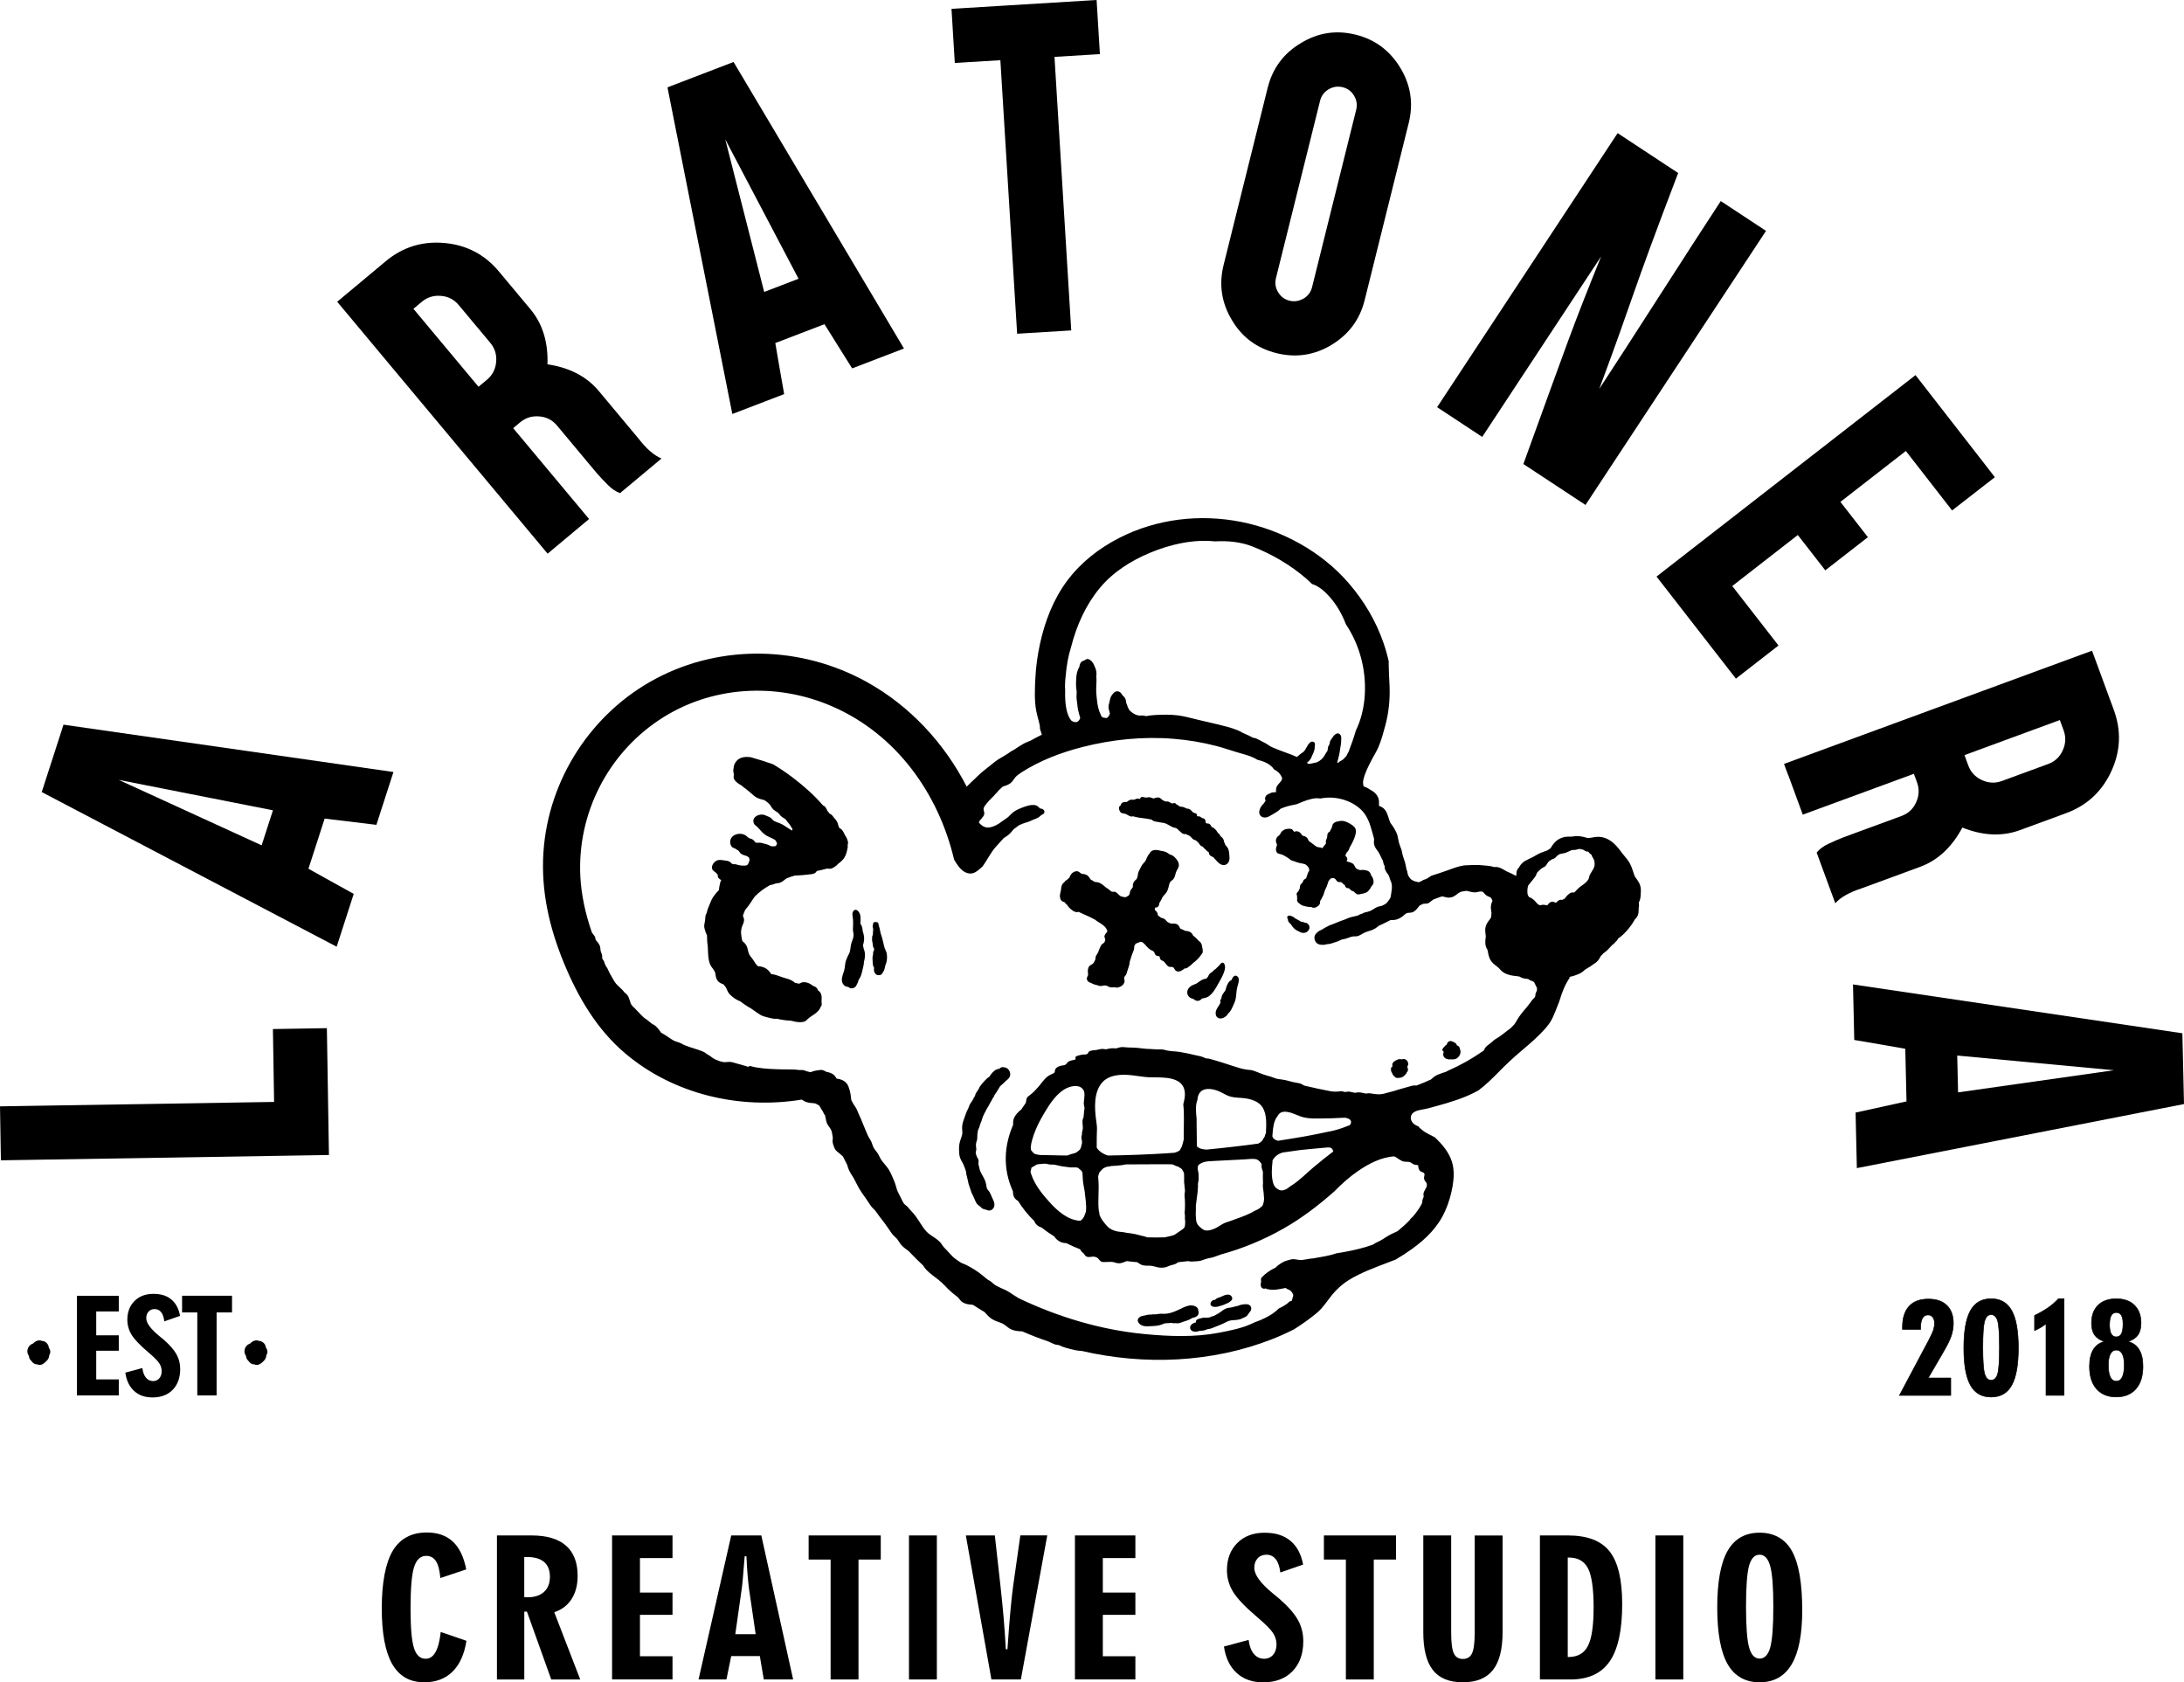
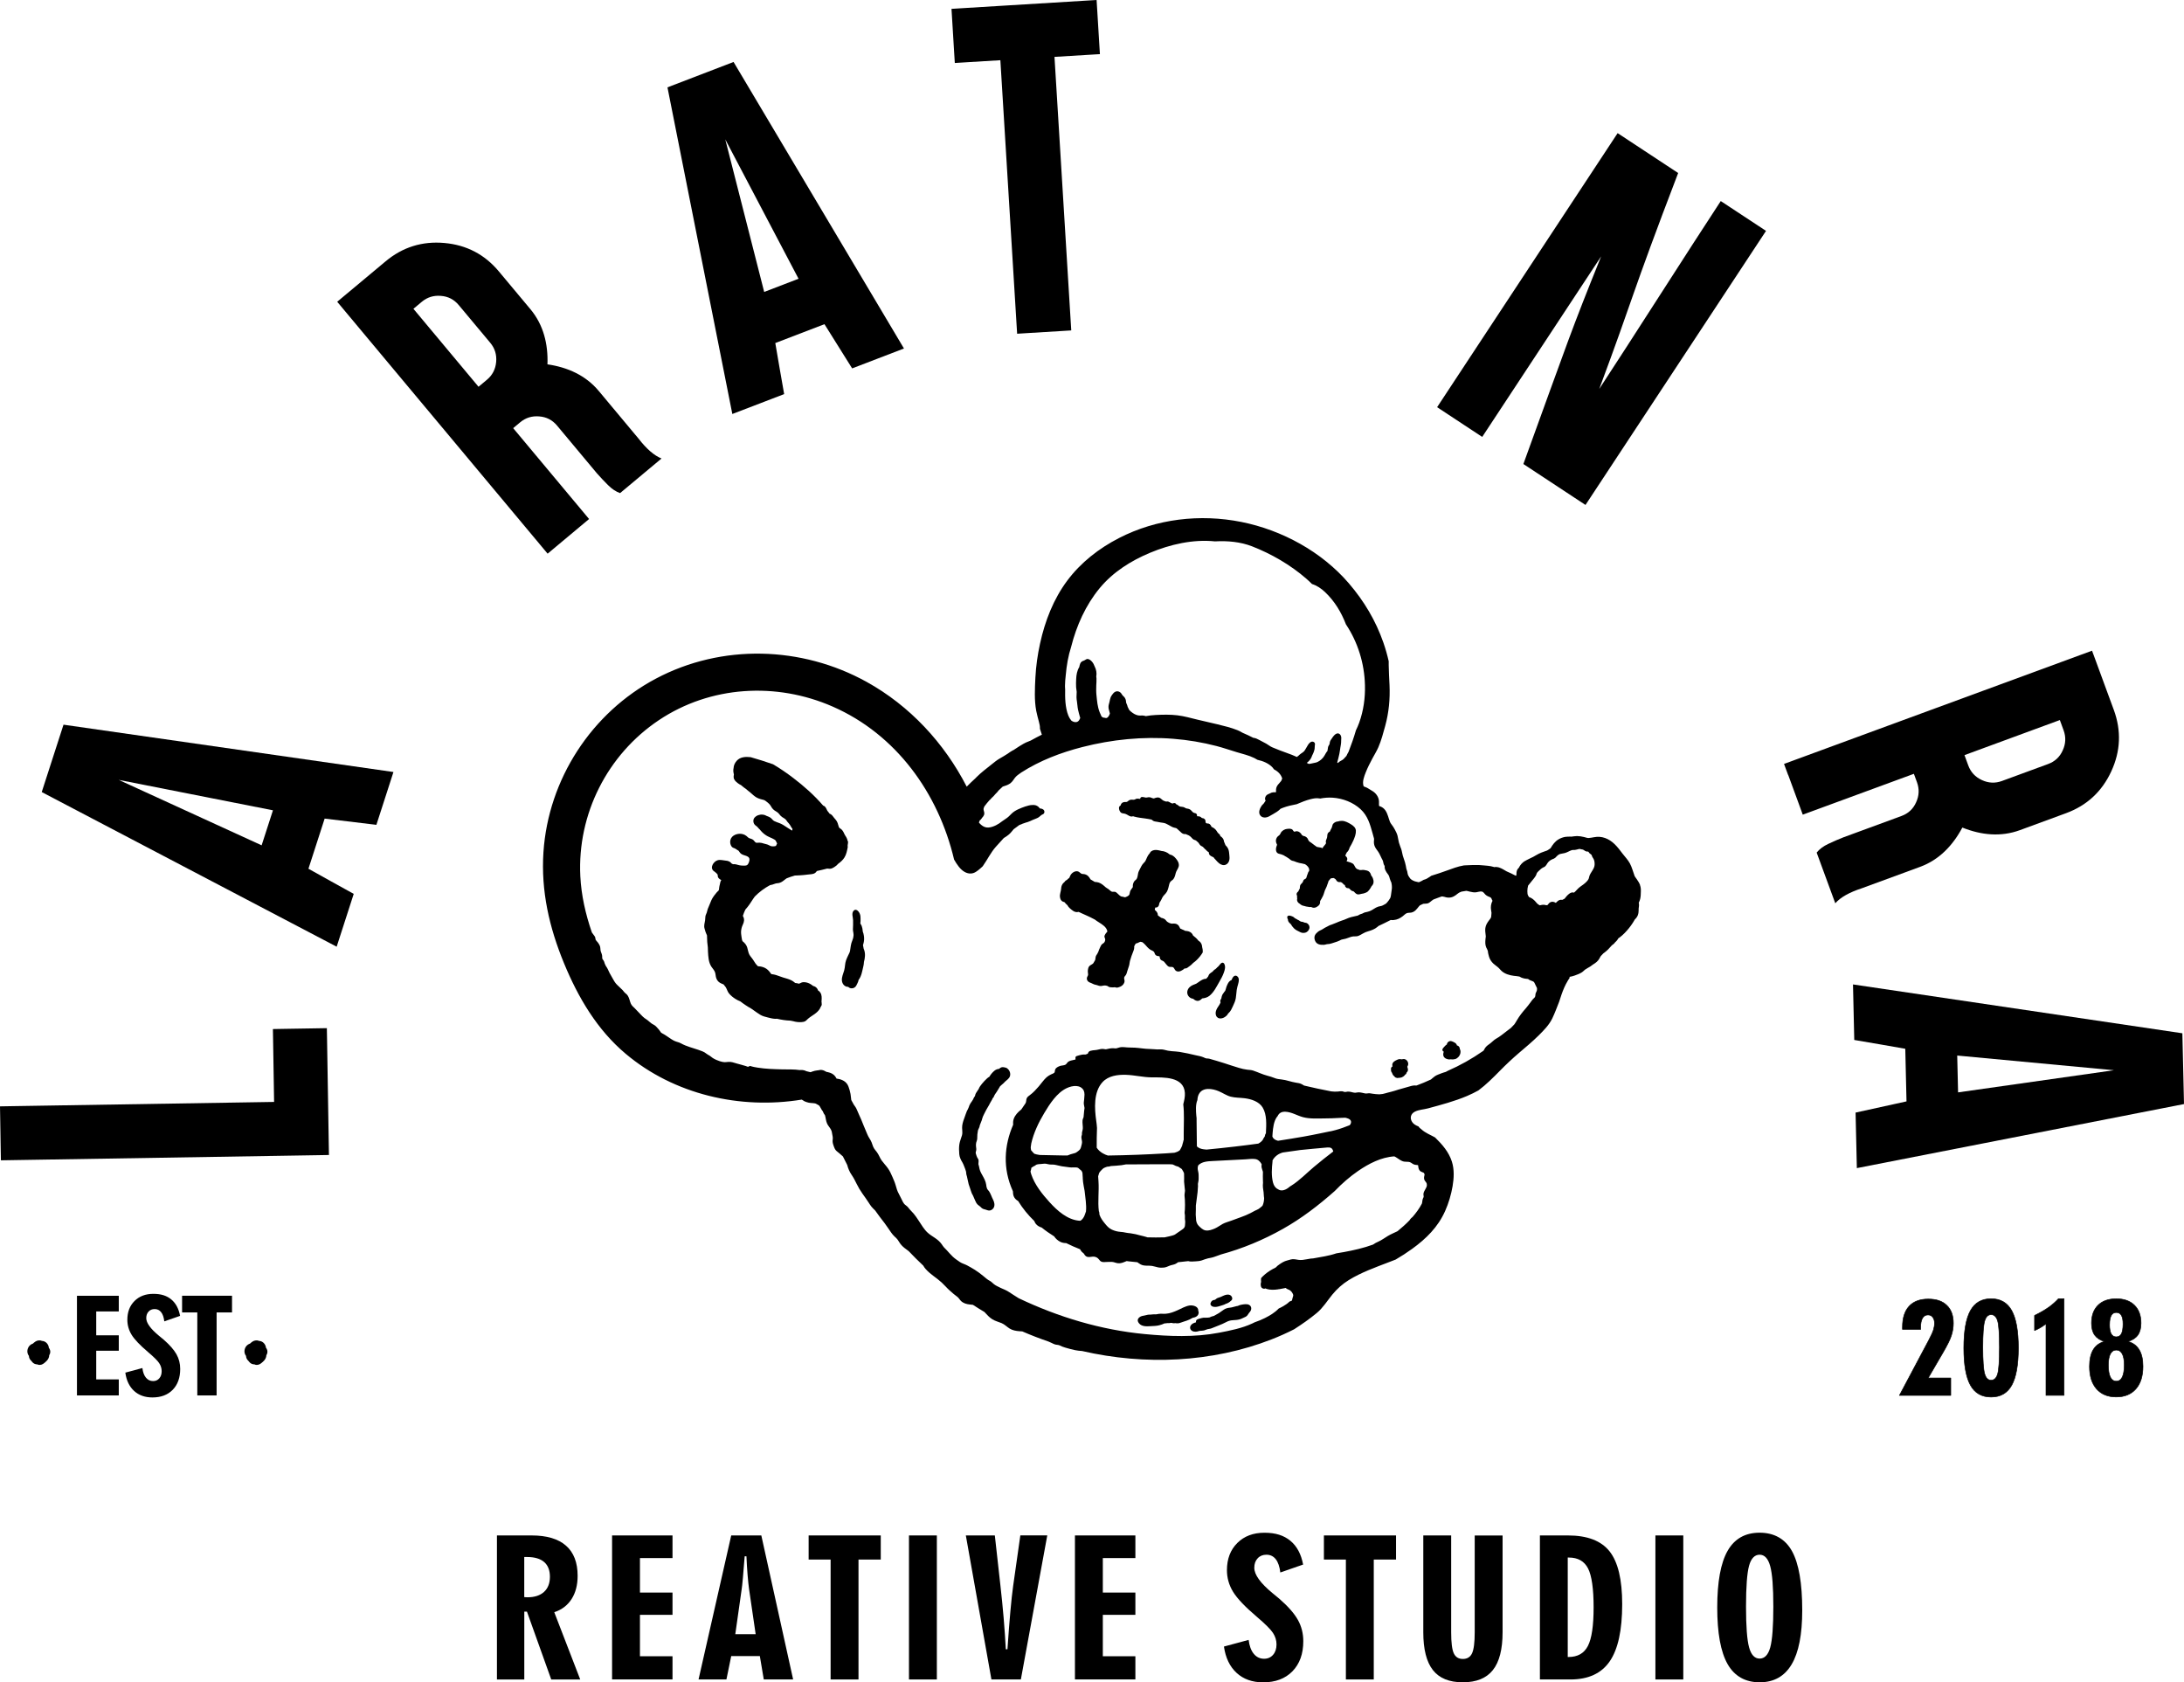
<svg xmlns="http://www.w3.org/2000/svg" id="Layer_2" data-name="Layer 2" viewBox="0 0 532.66 410.22">
  <defs>
    <style>
      .cls-1 {
        stroke: #000;
        stroke-linecap: round;
        stroke-linejoin: round;
        stroke-width: .14px;
      }
    </style>
  </defs>
  <g id="Capa_2" data-name="Capa 2">
    <g>
      <g>
        <path d="M18.77,340.27v-24.3h10.2v3.82h-5.5v5.82h5.5v3.76h-5.5v6.99h5.5v3.91h-10.2Z" />
        <path d="M30.57,334.71l4.16-1.12c.12,1.02.41,1.8.87,2.35.46.55,1.03.83,1.74.83.62,0,1.13-.22,1.51-.67.39-.44.58-1.03.58-1.75,0-.68-.2-1.33-.6-1.94-.4-.61-1.31-1.52-2.74-2.73-1.97-1.67-3.3-3.07-3.99-4.2-.69-1.13-1.04-2.35-1.04-3.66,0-1.89.58-3.42,1.75-4.58,1.16-1.16,2.69-1.74,4.59-1.74s3.27.45,4.37,1.36c1.1.91,1.82,2.24,2.15,4.01l-3.85,1.34c-.11-.98-.37-1.73-.77-2.24-.4-.51-.92-.76-1.58-.76-.61,0-1.11.2-1.48.61-.38.4-.57.94-.57,1.6,0,1.16,1.03,2.59,3.09,4.29.5.41.88.73,1.15.95,1.48,1.29,2.52,2.49,3.13,3.57.61,1.09.91,2.28.91,3.59,0,2.13-.61,3.82-1.82,5.07-1.22,1.25-2.87,1.87-4.95,1.87-1.83,0-3.33-.53-4.48-1.59-1.15-1.06-1.87-2.54-2.13-4.45Z" />
        <path d="M48.12,340.27v-20.24h-3.71v-4.07h12.18v4.07h-3.76v20.24h-4.71Z" />
      </g>
      <g>
        <path class="cls-1" d="M463.25,340.27l7.13-13.42c.59-1.12.98-1.96,1.16-2.53.18-.57.27-1.13.27-1.68,0-.6-.15-1.08-.44-1.45-.29-.37-.67-.55-1.15-.55-.58,0-1.02.26-1.33.78-.31.52-.46,1.27-.46,2.24v.51h-4.43v-.57c0-2.22.54-3.91,1.62-5.08,1.08-1.17,2.63-1.75,4.66-1.75s3.47.51,4.53,1.54c1.07,1.02,1.6,2.48,1.6,4.36,0,1-.16,2-.48,2.99-.32.99-.99,2.35-2,4.08l-3.65,6.27h5.5v4.26h-12.53Z" />
        <path class="cls-1" d="M492.26,328.7c0,4.12-.54,7.14-1.61,9.07-1.07,1.93-2.75,2.89-5.04,2.89s-3.97-.96-5.04-2.89c-1.07-1.93-1.61-4.95-1.61-9.07s.54-7.18,1.61-9.11c1.07-1.93,2.75-2.9,5.04-2.9s3.97.97,5.04,2.91c1.07,1.94,1.61,4.97,1.61,9.09ZM487.65,328.56c0-3.26-.15-5.41-.44-6.44-.3-1.03-.83-1.55-1.59-1.55s-1.28.53-1.58,1.58c-.3,1.06-.45,3.19-.45,6.4s.15,5.37.45,6.43c.3,1.06.83,1.58,1.58,1.58s1.3-.51,1.59-1.55c.29-1.03.44-3.19.44-6.47Z" />
        <path class="cls-1" d="M499,340.27v-17.46c-.44.34-.89.65-1.35.92-.47.27-.95.52-1.44.72v-3.68c1.34-.65,2.46-1.3,3.39-1.95.92-.65,1.73-1.36,2.44-2.14h1.37v23.57h-4.39Z" />
        <path class="cls-1" d="M513.29,327.13c-1.1-.33-1.9-.86-2.42-1.58-.51-.72-.77-1.69-.77-2.9,0-1.86.53-3.32,1.59-4.37s2.54-1.58,4.45-1.58,3.38.53,4.44,1.58c1.07,1.06,1.6,2.51,1.6,4.36,0,1.21-.26,2.18-.77,2.9-.51.72-1.32,1.25-2.42,1.58,1.21.32,2.12.99,2.74,2.01.62,1.02.92,2.37.92,4.06,0,2.35-.57,4.18-1.72,5.49-1.15,1.31-2.75,1.96-4.8,1.96s-3.65-.65-4.8-1.96c-1.15-1.31-1.72-3.14-1.72-5.49,0-1.71.31-3.07.92-4.08.61-1.01,1.53-1.67,2.75-2ZM518.09,332.83c0-1.19-.17-2.09-.5-2.71-.33-.62-.81-.92-1.44-.92s-1.11.31-1.44.93c-.33.62-.5,1.53-.5,2.73,0,1.3.16,2.29.49,2.95s.81.99,1.45.99,1.13-.33,1.45-1c.33-.67.49-1.66.49-2.97ZM514.5,322.94c0,1.04.13,1.8.4,2.3.27.5.68.75,1.24.75s.99-.25,1.25-.75c.26-.5.4-1.3.4-2.38,0-.94-.13-1.65-.4-2.11-.27-.47-.68-.7-1.24-.7s-.96.24-1.23.73-.41,1.21-.41,2.17Z" />
      </g>
      <g>
        <path d="M65.18,329.25c-.06-.23-.17-.45-.32-.63-.02-.18-.06-.36-.13-.52-.3-.69-.9-1.1-1.54-1.12-.36-.16-.69-.15-.93-.11-.52.09-.88.41-1.08.57-.06.05-.12.11-.17.17-.02,0-.05.02-.07.03-.32.11-.58.28-.79.51-.54.6-.68,1.47-.35,2.16.05.11.12.22.2.32,0,.01,0,.03,0,.04.03.63.39.98.58,1.17l.05.05s.04.05.05.07c.12.16.34.45.75.62.23.1.45.11.63.12.07.03.14.06.21.08.13.04.25.05.37.05.57,0,1-.36,1.18-.51.19-.16.42-.35.62-.58.33-.38.51-.82.52-1.27.24-.36.32-.8.22-1.21Z" />
        <path d="M11.91,328.62c-.02-.18-.06-.36-.13-.52-.3-.69-.9-1.1-1.54-1.12-.36-.16-.69-.15-.93-.11-.52.09-.88.41-1.08.57-.06.05-.12.11-.17.17-.02,0-.05.02-.07.03-.32.11-.58.28-.79.51-.54.6-.68,1.47-.35,2.16.05.11.12.22.2.32,0,.01,0,.03,0,.04.03.63.39.98.58,1.17l.05.05s.04.05.05.07c.12.16.34.45.75.62.23.1.43.11.62.12.07.03.14.06.21.08.13.04.26.05.37.05.57,0,1-.36,1.18-.51.19-.16.41-.35.62-.58.33-.38.52-.83.52-1.27.24-.36.32-.8.22-1.2-.06-.23-.17-.45-.32-.63Z" />
      </g>
      <g>
        <g>
          <g>
            <path d="M386.54,236.43s-.02.02-.03.03c-.01.02.02.01.07-.07,0,0,0,0,0,0-.02.01-.03.02-.04.03Z" />
            <g>
              <path d="M387.43,205.86c.05.02.07.01,0,0h0Z" />
              <g>
                <path d="M337.71,211.17s0-.03,0-.04c0,0,0,0,0,0,0,0-.01-.02-.01-.02,0,0-.01-.02-.02-.03,0,.03,0,.07.03.1Z" />
                <path d="M400,215.81c-.19-.5-.49-.97-.79-1.4-.11-.16-.23-.32-.34-.48-.05-.08-.11-.16-.16-.24-.01-.02-.02-.03-.03-.05,0,0,0,0,0,0-.4-1.05-.64-2.14-1.18-3.13-.47-.85-1.14-1.54-1.73-2.3-.64-.84-1.25-1.68-2.02-2.41-1.36-1.3-3.08-2.03-4.97-1.65-.46.09-.91.16-1.38.2-.02,0-.02,0-.04,0-.1-.01-.2-.03-.3-.05-.25-.06-.5-.13-.76-.2-.55-.14-1.1-.22-1.67-.23-.48,0-.95.1-1.43.15.11-.02-.72-.02-.49,0-.1,0-.2-.01-.3-.01-.23,0-.44.02-.67.06-.6.11-1.15.31-1.67.63-.81.49-1.4,1.28-1.87,2.09,0,0,0,0-.01.01,0,0-.05.05-.09.08-.05.04-.1.07-.1.08-.11.08-.23.15-.34.23-.1.06-.19.12-.29.18-.02.01-.04.02-.05.03-.02,0-.03.01-.06.02-.25.09-.5.17-.74.26-.43.15-.85.31-1.26.52-.27.13-.53.28-.78.43-.12.07-.24.14-.36.21,0,0-.19.1-.22.12-.5.26-1.02.47-1.51.74-.18.1-.36.19-.53.3-.09.06-.19.11-.27.17-.23.21-.28.25-.16.14-.03.02-.05.05-.08.07-.4.35-.69.76-.91,1.22-.05.04-.1.08-.14.13-.36.37-.45.84-.45,1.34,0,.17-.02.33-.07.48-.06-.02-.13-.03-.19-.05-.7-.37-1.42-.72-2.16-1.03-.6-.36-1.19-.73-1.87-.95-.07-.02-.14-.04-.21-.05-.17-.02-.33-.04-.5-.07-.02,0-.04,0-.06,0-.1,0-.2.02-.3.05-.28-.08-.57-.15-.86-.22-.25-.04-.5-.07-.75-.11-.7-.05-1.4-.15-2.11-.18-1.06-.04-2.13,0-3.2.06-.19.01-.37.02-.55.03-.74.13-1.46.31-2.19.56-1.26.43-2.51.91-3.78,1.33-.65.22-1.31.42-1.97.63-.11.08-.22.16-.34.24-.44.3-.97.64-1.52.75-.37.23-.77.44-1.17.59-.06-.01-.12-.02-.18-.03-.21-.05-.42-.1-.64-.15-.04,0-.24-.07-.24-.07-.11-.05-.23-.09-.34-.15-.11-.05-.22-.11-.32-.17,0,0,0,0,0,0,0,0-.02-.02-.04-.03-.05-.04-.1-.07-.14-.11-.08-.07-.16-.14-.23-.21,0-.01-.12-.17-.14-.21-.09-.14-.19-.28-.28-.42-.06-.13-.11-.26-.16-.39-.06-.19-.07-.45-.13-.69-.05-.2-.18-.49-.21-.64-.09-.46-.18-1.08-.34-1.59-.16-.54-.37-1.07-.53-1.62-.15-.51-.2-1.06-.37-1.56-.19-.55-.42-1.08-.58-1.65-.14-.51-.19-1.08-.33-1.62-.13-.52-.38-1.01-.63-1.48-.24-.46-.5-.87-.82-1.28-.34-.43-.46-.74-.63-1.29-.3-.97-.61-2.13-1.47-2.77-.22-.16-.45-.29-.71-.38.02,0-.19-.07-.24-.08,0,0,0,0,0,0,0-.01,0-.02,0-.02-.02-.07-.02-.13-.03-.24-.02-.28,0-.56,0-.84-.02-1.1-.79-2.12-1.73-2.63-.46-.25-.87-.58-1.36-.8-.21-.09-.43-.15-.64-.26-.01-.03-.03-.06-.04-.09-.34-1.07.15-2.33.54-3.32.46-1.17,1.04-2.29,1.63-3.4.48-.9,1.04-1.79,1.45-2.73.71-1.63,1.19-3.45,1.66-5.17.9-3.28,1.21-6.58,1.06-9.97-.07-1.63-.19-3.27-.2-4.9,0-.31,0-.62,0-.93-.34-1.51-.76-3-1.29-4.53-1.88-5.39-4.72-10.15-8.44-14.48-6.62-7.71-16.3-12.98-26.22-14.96-10.05-2-20.66-.78-29.81,3.92-4.89,2.51-9.33,5.96-12.63,10.38-3.38,4.53-5.44,9.85-6.64,15.34-.6,2.74-1,5.52-1.14,8.33-.13,2.65-.29,5.5.21,8.12.17.89.43,1.76.65,2.64.14.55.29,1.13.25,1.7.15.49.3.97.47,1.45-.05.02-.1.04-.15.07-.8.39-1.57.81-2.35,1.24,0,0-.05.03-.09.05-.05.02-.17.08-.18.09-.16.07-.32.14-.49.2-.44.16-.85.35-1.25.58-.65.39-1.33.78-1.95,1.22-.36.25-.36.25-.73.43-.4.2-.74.48-1.11.73-.65.44-1.34.82-2.02,1.22-.7.4-1.3.91-1.93,1.41-1.24,1-2.52,1.94-3.65,3.07-.11.11-.22.22-.32.33-.72.66-1.43,1.33-2.11,2.03-5.47-10.64-13.87-19.72-24.43-25.56-15.86-8.76-35.32-9.29-51.36-.79-15.72,8.33-26.25,24.54-27.44,42.31-.63,9.45,1.42,18.39,5.02,27.11,3.44,8.34,8.07,16.22,15.05,22.08,11.8,9.93,27.88,13.62,42.93,11.16.06.04.13.08.19.12,0,0,.1.06.11.06.09.06.18.13.27.18.2.11.42.18.64.26.69.26,1.33.18,1.98.3.05.01.11.02.16.04.01,0,.02,0,.03.01.08.05.17.08.26.13.19.1.38.22.57.33,0,0,.03.02.06.05.07.1.14.21.21.32.13.22.25.44.37.66.06.12.15.22.24.32.09.22.19.44.3.64.08.15.18.28.28.41.2.68.22,1.41.53,2.06.23.5.67.94.93,1.44.05.12.1.25.15.37.01.04.03.09.04.13.08.4.13.8.22,1.19.09.42-.04.82-.01,1.24.02.39.16.78.29,1.14.12.32.24.65.46.92.25.3.59.52.88.77.3.25.59.51.88.77.34.7.69,1.39,1.05,2.08,0,0,0,0,0,0,.22.86.57,1.68,1.07,2.41.48.69.85,1.43,1.22,2.18.41.84.87,1.62,1.41,2.38.52.74,1.06,1.47,1.55,2.24.21.34.43.67.68.98.27.33.58.61.88.91.75,1.06,1.53,2.1,2.33,3.12.27.39.55.77.82,1.16.5.71.96,1.5,1.61,2.09.27.25.54.47.75.78.24.34.43.71.69,1.04.53.69,1.25,1.18,1.94,1.69.02.01.04.03.06.05,1.15,1.21,2.32,2.38,3.54,3.52.16.28.33.54.55.79.32.36.66.69,1.02,1,.61.52,1.28.99,1.91,1.48.7.54,1.35,1.13,1.95,1.79.61.67,1.28,1.25,1.97,1.84.31.26.65.49.96.75.33.28.54.68.85.98.58.55,1.35.77,2.12.84.28.02.53.05.79.09.5.33,1,.65,1.5.96.43.27.87.53,1.31.79.01.02.03.03.04.05.58.63,1.11,1.24,1.84,1.7.72.46,1.54.64,2.32.97.72.31,1.26.89,1.91,1.3.72.45,1.56.6,2.4.66.24.02.47.03.71.05,2.08.9,4.21,1.73,6.36,2.46.22.1.45.19.68.3.38.18.75.39,1.17.47.3.06.6.04.89.18.43.22.88.39,1.35.53.81.24,1.65.47,2.48.64.54.11,1.09.16,1.64.2,15.33,3.53,31.7,2.83,46.26-2.85,1.85-.72,3.67-1.54,5.47-2.45,1.91-1.23,3.79-2.53,5.53-3.98,1.49-1.23,2.56-2.98,3.77-4.46,1.15-1.41,2.48-2.6,4.03-3.56,3.04-1.88,6.48-3.09,9.8-4.37.54-.21,1.08-.42,1.63-.63,1.38-.8,2.73-1.68,4.02-2.61,3.43-2.48,6.3-5.31,8.04-9.21.87-1.94,1.47-3.99,1.83-6.08.33-1.98.44-4.06-.18-6-.74-2.32-2.34-4.17-4.1-5.88-1.12-.63-2.37-1.09-3.32-1.97-.02-.02-.05-.05-.07-.07-.03-.02-.05-.03-.08-.05-.27-.19-.45-.39-.57-.59-.6-.24-1.2-.54-1.55-1.09-.63-.97-.34-2.01.68-2.52.98-.49,2.12-.51,3.16-.79,3.24-.88,6.48-1.72,9.58-3.04.95-.4,1.86-.86,2.74-1.34,1.89-1.41,3.59-3.11,5.24-4.79,1.49-1.52,3.02-2.95,4.64-4.34,1.64-1.4,3.31-2.78,4.84-4.3,1.24-1.23,2.54-2.55,3.31-4.15.62-1.3,1.12-2.67,1.65-4.01.19-.61.39-1.21.6-1.81.4-1.14.86-2.26,1.49-3.29.13-.21.26-.48.44-.67.01-.11.03-.22.04-.34.42-.08.84-.17,1.24-.32.6-.22,1.26-.45,1.79-.81.19-.13.36-.3.53-.45.04-.04.09-.08.14-.12,0,0,.01-.02.03-.03.03-.03.06-.05.08-.08-.01.02-.02.03-.04.05.05-.03.1-.06.15-.09.15-.09.31-.19.46-.29.24-.15.5-.27.73-.43.22-.15.43-.34.66-.48.62-.38,1.1-.74,1.48-1.39.06-.11.12-.21.17-.32.03-.05.06-.11.09-.16.01-.02.04-.07.07-.11,0,0,.01-.02.02-.02.04-.05.08-.1.12-.14.12-.13.24-.25.36-.38.04-.05.09-.09.13-.14,0,0,.02-.02.04-.03.04-.03.1-.07.12-.09.05-.04.1-.07.15-.11.3-.23.59-.47.86-.74.2-.2.39-.41.57-.62.1-.11.2-.23.31-.34.04-.04.08-.08.11-.11.01,0,.03-.02.07-.04.17-.11.33-.25.47-.4.05-.06.1-.12.15-.18,0,0,.02-.03.03-.06,0,0,0,0,0,0,.08-.06.14-.12.22-.19.21-.19.34-.38.49-.63,0,0,.01-.03.02-.04.03-.04.05-.08.08-.12.11-.07.23-.14.33-.22.85-.64,1.58-1.42,2.25-2.25.33-.41.64-.84.93-1.29.16-.24.31-.48.44-.73,0,0,.02-.03.04-.08.47-.42.79-.93.89-1.58.05-.33.05-.67.06-1,0-.05,0-.09,0-.14,0-.04,0-.08.02-.12.05-.31.09-.64.06-.96,0,0-.03-.14-.06-.29,0,0,0,0,0,0,.16-.3.27-.62.35-.95.14-.57.14-1.18.16-1.75.02-.54,0-1.06-.2-1.58ZM259.77,168c-.03-.28-.03-.53-.03-.71.01-.89.08-1.78.19-2.67.2-2.33.6-4.67,1.31-6.88,1.31-5.18,3.54-10.18,6.96-14.32,3.25-3.93,7.62-6.68,12.29-8.63,4.91-2.05,10.48-3.33,15.82-2.78.02,0,.03,0,.05,0,3.03-.17,6.16.11,8.98,1.2,4.74,1.84,9.43,4.56,13.27,7.91.46.4.92.83,1.38,1.29,1.19.37,2.29,1.12,3.17,1.96,2.34,2.21,3.97,4.93,5.1,7.87,2.92,4.38,4.51,9.54,4.64,14.84.08,3.13-.35,6.21-1.41,9.16-.23.63-.49,1.24-.79,1.84-.51,1.78-1.13,3.52-1.8,5.25-.19.33-.37.65-.52,1-.22.27-.46.53-.71.77-.3.28-.73.42-1.06.68-.11.09-.21.18-.3.28-.05-.03-.11-.08-.17-.14.19-.7.38-1.4.52-2.1.11-.52.16-1.05.25-1.58.07-.38.14-.75.17-1.13.02-.26.04-.54.03-.82.06-.46,0-.96-.35-1.27-.59-.5-1.25.1-1.61.57-.22.29-.43.59-.61.89-.1.17-.19.36-.22.56-.03.17-.01.33-.09.49-.08.16-.2.29-.27.46-.08.19-.09.38-.12.58-.02.18-.06.37-.09.55,0,0,0,0-.01.01-.3.34-.5.75-.73,1.14-.37.65-1.01,1.22-1.69,1.54-.4.19-.88.21-1.31.33-.27.08-.55.11-.83.13-.15-.09-.31-.17-.47-.25,0,0,0,0,0,0,.41-.31.76-.66,1.02-1.11.13-.22.2-.47.3-.7.11-.25.25-.48.34-.74.1-.28.2-.56.25-.85.05-.27,0-.54.05-.81.04-.23.09-.46-.04-.67-.14-.22-.36-.31-.61-.3-.42.01-.78.45-1,.78-.27.39-.45.84-.72,1.22-.08.11-.15.22-.23.33-.09.08-.18.16-.28.24-.15.13-.31.23-.48.33,0,0,.01,0,.02,0-.24.14-.44.35-.65.54-.1.09-.2.17-.31.24-.03.02-.05.04-.07.06-.78-.36-1.59-.68-2.4-.96-1.21-.41-2.39-.9-3.57-1.38-.56-.23-.99-.62-1.51-.91-.55-.31-1.12-.59-1.68-.89-.41-.22-.96-.51-1.46-.53-.86-.44-1.73-.85-2.63-1.23-.4-.23-.8-.46-1.23-.63-1.57-.63-3.24-1.03-4.88-1.43-1.64-.4-3.28-.75-4.92-1.15-1.61-.39-3.22-.85-4.87-1.05-1.74-.21-3.51-.17-5.25-.08-.82.05-1.64.12-2.45.28-.07-.02-.14-.04-.21-.06-.42-.11-.8-.11-1.23-.08-.58.03-1.29-.3-1.75-.63-.27-.2-.55-.4-.77-.64-.2-.21-.25-.5-.4-.74-.02-.02-.04-.05-.05-.07-.04-.14-.07-.29-.12-.42-.05-.14-.11-.28-.17-.42,0,.02-.04-.1-.08-.16,0-.05-.03-.23-.03-.22-.03-.53-.18-.96-.56-1.34-.1-.1-.22-.19-.32-.29.11.11-.04-.08-.07-.13-.17-.29-.36-.56-.67-.72-.74-.38-1.37.09-1.76.68-.13.2-.27.39-.37.61-.15.36-.2.75-.29,1.13-.1.41-.24.79-.25,1.22-.01.43.13.84.24,1.25.03.13.07.26.1.39-.08.28-.2.55-.39.78-.11.14-.26.28-.42.32-.14.04-.27-.02-.41-.05-.13-.03-.26-.04-.39-.06-.12-.02-.14-.05-.24-.13-.06-.05-.12-.09-.19-.13-.05-.12-.1-.24-.12-.28-.12-.26-.24-.51-.34-.78-.54-1.42-.61-2.59-.77-4.1-.09-.81-.08-1.62-.05-2.43.02-.56.08-1.13.05-1.69-.01-.16-.03-.32-.05-.48.15-.8,0-1.72-.39-2.44-.15-.42-.36-.82-.62-1.13-.25-.29-.59-.6-.98-.68-.47-.09-.65.26-1.03.38-.4.12-.72.31-.89.71-.12.27-.18.58-.24.87-.53.84-.71,1.91-.75,2.88-.03.66-.06,1.33-.02,1.99.02.38.11.74.14,1.12,0,.09,0,.18,0,.27,0,0,0,0,0,0,0,.03,0,.06-.01.1-.06.67-.05,1.32.07,1.98.12.68.12,1.37.27,2.04.15.63.3,1.26.49,1.88.01.05.04.09.05.14-.07.21-.18.4-.3.59-.44.66-1.32.48-1.88.05-.29-.35-.53-.75-.72-1.21-.79-1.98-.82-4.38-.78-6.49ZM374.84,241.46c-.05.27-.21.49-.3.74-.1.28-.04.62-.16.88-.1.22-.34.36-.49.54-.2.22-.37.47-.54.7-.4.53-.79,1.07-1.23,1.57-.8.91-1.51,1.8-2.13,2.85-.21.35-.4.69-.63,1.02-.28.3-.56.6-.85.89-.3.24-.61.47-.92.7-.88.66-1.75,1.42-2.71,1.94-.52.28-.89.74-1.36,1.09-.48.35-1.01.69-1.34,1.19-.14.21-.21.46-.38.64-.03.03-.07.05-.1.08-2.7,1.89-5.6,3.51-8.61,4.83-.16.09-.32.17-.48.26-.35.11-.72.2-1.06.34-.51.21-1.13.4-1.58.71-.34.24-.65.53-.98.8-1.16.54-2.33,1.03-3.52,1.47-.03,0-.07,0-.1,0-.54-.06-1.03.05-1.54.21-1.22.38-2.47.66-3.67,1.07-.56.19-1.15.3-1.72.46-.36.1-.79.23-1.22.32-.27.04-.55.06-.82.09-.57-.03-1.15-.06-1.72-.16-.26-.04-.51-.11-.78-.11-.32,0-.62.11-.95.05-.54-.1-1.08-.28-1.64-.27-.26,0-.51.09-.76.1-.37.01-.74-.13-1.1-.2-.24-.05-.49-.09-.73-.08-.28.01-.55.14-.83.08-.19-.04-.36-.14-.56-.16-.34-.03-.7.03-1.03.07-.54.05-1.08.02-1.62-.04-2.22-.42-4.42-.9-6.62-1.42-.17-.1-.34-.21-.52-.31-.46-.26-.96-.32-1.48-.4-1.17-.18-2.27-.64-3.46-.77-.66-.07-1.22-.13-1.83-.39-.53-.22-1.08-.37-1.63-.52-1.23-.32-2.33-.87-3.53-1.27-.48-.16-.92-.14-1.42-.21-.69-.08-1.38-.25-2.05-.45-1.21-.34-2.4-.78-3.6-1.15-1.2-.36-2.4-.76-3.62-1.08-.22-.06-.4-.04-.62-.06-.31-.03-.52-.17-.81-.29-.6-.26-1.24-.34-1.87-.49-1.31-.32-2.62-.6-3.95-.82-.63-.1-1.24-.12-1.87-.17-.67-.05-1.26-.17-1.9-.35-.54-.15-1.1-.07-1.66-.08-.62-.01-1.23-.11-1.85-.11-1.2-.01-2.4-.25-3.59-.32-.62-.04-1.25-.01-1.87-.06-.6-.04-1.19-.15-1.78-.03-.28.06-.55.18-.83.24-.26.06-.52,0-.78-.01-.6-.03-1.19.12-1.78.25-.02,0-.04,0-.07.01-.39-.07-.81-.13-1.2-.07-.46.07-.88.23-1.36.26-.4.02-.81.08-1.2.19-.19.05-.34.14-.46.31-.08.11-.11.27-.17.38-.18.06-.35.13-.53.2-.05,0-.09,0-.14,0-.24,0-.47-.01-.72.03-.46.07-.91.22-1.35.36-.19.06-.27.24-.27.43,0,.11.01.21.02.32,0,.02,0,.05,0,.07-.17.03-.33.08-.49.12-.43.1-.91.17-1.28.43-.29.2-.41.59-.73.74-.39.18-.86.16-1.27.28-.34.1-.7.3-.96.54-.31.29-.27.56-.35.94-.06.31-.65.47-.91.6-.38.19-.74.4-1.06.68-.72.64-1.28,1.51-1.92,2.24-.65.74-1.33,1.51-2.13,2.09-.31.22-.65.46-.81.82-.09.2-.1.4-.12.61-.02.2-.07.38-.15.56-.36.5-.71,1.01-1.04,1.53-.21.18-.44.35-.64.55-.65.62-1.25,1.44-1.35,2.36-.03.27-.02.54,0,.81-2.19,5.06-2.61,10.65-.06,16.24.01.15.02.3.03.46.04.82.5,1.52,1.23,1.9,1.11,1.82,2.45,3.45,3.96,4.9.09.22.17.44.33.64.39.51.91.77,1.47.95.96.78,1.98,1.49,3.04,2.15.36.56.89,1.02,1.48,1.32.46.24.95.31,1.45.32,1.1.55,2.24,1.05,3.39,1.5.11.21.23.41.4.6.14.16.32.26.47.41.13.13.19.3.3.44.67.86,1.68.15,2.53.41.36.11.59.26.83.54.25.3.43.58.84.68.34.08.72.03,1.07.02.45-.01.9-.05,1.35-.02.49.03.92.27,1.4.32.48.06.94-.04,1.39-.21.28-.11.53-.22.79-.31.18.02.35.05.53.07.69.09,1.38.15,2.07.21.26.19.53.39.82.54.88.46,1.82.21,2.76.36.49.08.96.25,1.45.35.48.1.99.11,1.48.05.5-.06.91-.28,1.37-.46.43-.17.9-.21,1.33-.39.27-.12.5-.28.72-.45.83-.07,1.66-.16,2.48-.27.29.09.59.12.91.1.55-.03,1.11-.04,1.66-.11.52-.07.99-.24,1.47-.43.5-.19.99-.28,1.52-.38.51-.09.96-.29,1.45-.45.34-.12.67-.23,1-.36,5.24-1.43,10.32-3.54,15.12-6.25,4.58-2.58,8.69-5.75,12.6-9.21,1.75-1.82,3.66-3.49,5.71-4.9,2.58-1.77,5.63-3.36,8.82-3.55.12.06.24.11.35.18.68.39,1.28.99,2.09,1.1.35.05.71.02,1.06.06.46.05.67.3,1.06.52.35.2.71.23,1.1.26.15,0,.1-.02.14.11.05.14.04.33.07.48.07.33.18.65.45.88.24.2.55.24.82.4.04.02.06.05.09.07.05.11.1.22.15.33,0,.05,0,.11-.02.17-.1.4-.19.78-.02,1.18.13.3.41.51.53.81.02.06.04.12.05.18,0,.11.02.22.02.33-.01.15-.05.31-.11.44-.3.71-.89,1.27-.69,2.11.07.3-.06.41-.17.69-.16.37-.12.77-.23,1.15,0,.03-.02.06-.03.09-.6,1.15-1.39,2.23-2.26,3.23-.22.18-.44.36-.61.6-.04.06-.07.12-.11.19-.91.95-1.89,1.82-2.84,2.59-.05.04-.09.07-.14.11-.78.38-1.58.7-2.33,1.15-.78.47-1.49,1-2.32,1.38-.43.19-.87.4-1.25.69,0,0-.01.01-.02.02-2.31.85-4.75,1.4-7.17,1.84-.6.11-1.19.21-1.79.3-1.82.63-3.77.89-5.68,1.24-.19.01-.38.02-.56.04-.68.09-1.34.26-2.02.33-.66.07-1.22-.05-1.87-.16-.71-.12-1.25.14-1.92.31-.65.16-1.22.51-1.77.88-.37.25-.69.5-.98.82-.95.46-1.86,1.01-2.66,1.7-.32.27-.62.57-.9.88-.04.32-.04.64,0,.94-.12.36-.14.74-.02,1.14.11.37.55.58.91.5.06-.01.11-.04.16-.07.09.05.19.1.3.13.86.27,1.82.24,2.75.11.12-.04.25-.06.39-.06.38-.06.75-.14,1.11-.21.12-.02.25-.05.4-.08.08.07.16.15.26.21.24.15.53.2.76.36.19.13.37.3.5.49.13.19.31.51.32.74,0,.22-.13.43-.17.65-.04.22-.09.43-.15.63-.2.09-.41.18-.6.25-.47.49-1.11.88-1.63,1.18-.32.19-.66.35-1,.51-.94.99-2.13,1.7-3.36,2.32-.82.41-1.66.75-2.53,1.05-.16.08-.32.17-.48.24-2.57,1.21-5.47,1.77-8.24,2.3-5.93,1.13-12.08.89-18.07.32-10.67-1.01-21.06-4.14-30.73-8.74-.43-.28-.87-.55-1.31-.83-.68-.42-1.31-.91-2.05-1.23-.67-.29-1.33-.57-1.97-.92-.27-.15-.54-.3-.77-.5-.32-.27-.58-.56-.95-.76-.29-.16-.52-.29-.77-.5-.31-.25-.61-.51-.92-.76-.63-.51-1.28-1-1.96-1.43-.6-.38-1.24-.73-1.86-1.07-.58-.32-1.26-.47-1.78-.83-.6-.41-1.2-.8-1.73-1.3-.52-.49-.98-1.04-1.46-1.56-.23-.25-.48-.47-.7-.72-.21-.23-.37-.5-.55-.76-.46-.65-1.02-1.11-1.67-1.55-.6-.41-1.23-.78-1.77-1.28-.44-.4-.79-.86-1.14-1.35-.76-1.08-1.4-2.24-2.24-3.26-.41-.49-.89-.9-1.26-1.4-.25-.34-.53-.55-.86-.8-.19-.14-.38-.43-.52-.67-.35-.65-.63-1.34-1-1.99-.38-.67-.56-1.35-.77-2.08-.2-.71-.51-1.4-.8-2.07-.3-.71-.64-1.43-1.09-2.07-.47-.66-1.04-1.24-1.52-1.9-.45-.63-.68-1.38-1.15-2.01-.22-.3-.47-.58-.68-.89-.2-.3-.32-.63-.43-.97-.12-.37-.25-.72-.44-1.06-.18-.33-.41-.64-.58-.98-.09-.17-.16-.34-.24-.52-.29-.69-.58-1.38-.87-2.07-.2-.51-.4-1.02-.62-1.53-.32-.75-.68-1.46-.98-2.22-.21-.53-.49-.96-.82-1.39-.2-.37-.41-.74-.61-1.11-.02-.18-.04-.36-.06-.53-.05-.63-.15-1.25-.33-1.86-.16-.54-.33-1.14-.67-1.59-.42-.56-1-.87-1.66-1.07-.19-.06-.38-.1-.58-.13-.09-.01-.18-.01-.26-.02-.1-.2-.22-.39-.35-.56-.44-.59-1.05-.86-1.75-1.02-.11-.03-.22-.05-.33-.07-.03,0-.07-.02-.11-.03-.21-.13-.46-.27-.7-.35-.24-.08-.46-.12-.72-.11-.1,0-.2.03-.29.05.03,0-.19.03-.26.05-.03,0-.06,0-.06,0-.08,0-.16.02-.24.03-.17.02-.34.05-.52.09-.32.07-.62.19-.93.3-.04.01-.09.03-.13.04-.34-.09-.69-.18-1.03-.25-.03-.02-.05-.03-.08-.05-.12-.06-.24-.1-.37-.14-.27-.08-.55-.1-.84-.1-.1,0-.19,0-.29.02-.69-.09-1.38-.15-2.08-.15-.74,0-1.48,0-2.22-.02-2.01-.05-4.04-.11-6.02-.43-.47-.08-1.17-.19-1.8-.41-.18.06-.35.13-.52.22-.18-.07-.56-.2-.55-.2-.71-.23-1.43-.39-2.14-.6-.72-.21-1.35-.46-2.12-.4-.31.02-.61.08-.92.07-.38-.02-.77-.13-1.14-.24-.59-.19-1.19-.45-1.71-.78-.26-.17-.48-.38-.73-.55-.27-.18-.57-.29-.81-.5-.56-.48-1.27-.69-1.96-.94-1.4-.49-2.91-.83-4.21-1.56-.32-.18-.65-.3-1.01-.39-.34-.09-.61-.22-.92-.38-.64-.35-1.19-.8-1.81-1.18-.28-.18-.57-.36-.87-.51-.28-.14-.33-.2-.49-.47-.17-.29-.39-.52-.61-.77-.26-.3-.51-.58-.85-.79-.21-.13-.43-.22-.63-.36-.33-.24-.63-.52-.95-.78-.26-.21-.56-.38-.83-.58-.27-.2-.5-.45-.74-.69-.52-.52-1.01-1.07-1.53-1.6-.37-.37-.82-.72-1.03-1.21-.27-.62-.35-1.28-.7-1.87-.16-.27-.37-.48-.62-.66-.29-.22-.45-.51-.69-.77-.5-.53-1.09-.99-1.58-1.54-.44-.49-.72-1.14-1.06-1.69-.39-.62-.7-1.26-1-1.93-.12-.25-.27-.47-.43-.7-.09-.18-.18-.37-.27-.56-.05-.16-.08-.33-.15-.49-.07-.17-.16-.33-.27-.47-.02-.03-.05-.06-.08-.09-.04-.1-.09-.19-.13-.29,0-.1,0-.2,0-.29,0-.25-.04-.49-.11-.73-.09-.31-.26-.6-.3-.92-.05-.37-.03-.74-.17-1.1-.12-.3-.31-.58-.5-.83-.17-.22-.46-.47-.55-.74-.04-.11-.02-.26-.05-.38-.04-.16-.11-.3-.2-.43-.2-.3-.44-.56-.64-.87-1.54-4.45-2.59-9.07-2.82-13.73-.75-15.13,6.59-29.65,19.17-38.05,12.56-8.39,28.61-9.33,42.36-3.31,15.5,6.78,25.8,21.11,29.63,37.31.68,1.2,1.52,2.44,2.58,3.02.25.14.47.23.7.29.15.04.3.06.44.09.13.01.26.01.39,0,.89-.04,1.57-.62,2.23-1.18.21-.18.41-.36.61-.55.05-.07.1-.14.15-.21,1.05-1.5,1.86-3.19,3.07-4.56.64-.72,1.29-1.45,1.95-2.15.43-.25.86-.53,1.23-.85.44-.37.8-.85,1.18-1.3.41-.3.83-.6,1.24-.92.03-.02.06-.05.1-.08.21-.07.41-.14.61-.24.08-.04.15-.07.23-.11.09-.02.17-.04.25-.08.32-.14.65-.21.99-.32.42-.13.81-.33,1.21-.51.48-.22.99-.35,1.44-.63.34-.22.63-.6,1-.73.49-.17.56-.8.21-1.13-.24-.22-.6-.3-.94-.34-.07-.13-.16-.25-.29-.36-.2-.16-.42-.31-.67-.38-.28-.08-.58-.1-.88-.07-.28,0-.56.05-.84.12-.57.14-1.14.33-1.69.55-.61.24-1.24.52-1.79.88-.52.34-.94.81-1.38,1.24-.48.46-1.05.75-1.58,1.15-.49.38-.99.73-1.54,1-.58.28-1.2.51-1.85.55-.67.04-1.23-.21-1.74-.64-.2-.17-.39-.36-.56-.57.06-.2.12-.4.23-.57.08-.04.16-.09.22-.17.08-.08.14-.17.21-.26.04-.05.07-.11.1-.16.19-.2.37-.41.48-.69.17-.45,0-.79-.1-1.23-.06-.28.04-.57.18-.85.39-.53.82-1.05,1.26-1.54.07-.05.14-.1.19-.16.12-.11.22-.24.33-.37.32-.28.62-.58.89-.93.23-.29.57-.51.74-.84.35-.34.71-.67,1.07-1,.3-.11.61-.2.91-.31.52-.19.98-.47,1.35-.88.36-.4.61-.89,1-1.28.38-.37.83-.65,1.26-.97,4.55-2.92,9.67-4.87,14.91-6.21,7.24-1.85,14.74-2.61,22.2-2.01,3.54.28,7.07.87,10.5,1.76,1.66.43,3.27,1,4.91,1.49,1.46.44,2.99.78,4.36,1.46.25.12.49.26.72.41,1.37.29,2.78.89,3.68,1.86.14.15.26.31.37.48.95.48,1.71,1.23,2,2.25-.02.03-.04.07-.06.1-.03.06-.18.44-.1.27-.03.06-.08.17-.1.2-.09.14-.24.3-.37.44-.29.31-.58.64-.75,1.04-.17.41-.14.84-.14,1.27-.05,0-.1,0-.12,0-.2.01-.4,0-.6.02-.31.03-.53.13-.79.28-.16.09-.32.14-.49.22-.35.17-.57.47-.65.84-.06.29.01.51.11.73-.14.16-.24.34-.37.54-.16.25-.44.43-.61.69-.41.61-.82,1.54-.39,2.23.51.82,1.56.72,2.29.3.59-.34,1.19-.66,1.76-1.03.29-.19.57-.4.82-.64.05-.04.09-.1.13-.14.21-.08.42-.17.63-.26,1.07-.4,2.2-.65,3.32-.86,0,0,.02,0,.03-.01,1.1-.47,2.21-.93,3.37-1.22.72-.18,1.37-.3,2.11-.19.07.01.14.03.21.04.98-.19,2-.28,3.06-.21,2.46.16,4.99,1.13,6.81,2.81,1.74,1.61,2.3,3.65,2.92,5.86.13.45.25.9.37,1.35-.05.53-.09,1.07.06,1.57.18.62.6,1.09.96,1.61.36.52.57,1.13.87,1.69.11.21.24.38.29.61.08.39.14.76.36,1.1,0-.07.05-.1.03.05.02.03.05.08.06.08-.03,0-.05-.02-.06-.03-.01.13,0,.27.02.41.06.39.23.74.44,1.07.16.25.37.47.52.73.15.26.21.57.29.85.09.33.24.63.38.95.04.2.07.4.1.61.07.6.01,1.13-.1,1.72-.09.48-.09,1.01-.29,1.46-.11.19-.23.38-.37.57-.2.27-.42.52-.64.75-.23.16-.5.27-.75.42-.34.2-.75.2-1.13.32-.42.14-.74.32-1.1.56-.3.2-.65.4-.99.54-.18.07-.37.11-.55.17-.24.08-.5.09-.74.17-.19.07-.36.19-.55.27-.15.06-.31.09-.46.15-.17.06-.3.15-.45.24-.18.12-.33.13-.53.17-.82.17-1.68.36-2.43.72-.36.17-.72.3-1.11.42-.44.13-.85.33-1.27.5-.37.15-.74.29-1.11.44-.18.07-.35.12-.54.19-.22.08-.41.23-.62.32-.42.18-.77.41-1.15.65-.35.23-.78.34-1.1.61-.28.23-.59.52-.75.85-.2.4-.16.89,0,1.3.35.94,1.26,1.1,2.16,1.05.22-.01.42-.07.63-.13.2-.06.4-.04.61-.07.48-.06.94-.25,1.4-.39.41-.13.84-.26,1.23-.46.15-.08.28-.17.45-.22.12-.03.23-.05.35-.08.42-.05.82-.19,1.21-.33.43-.16.86-.33,1.32-.37.45-.04.85.04,1.28-.15.34-.15.68-.34,1-.53.43-.26.84-.43,1.33-.57.8-.22,1.61-.52,2.25-1.06.09-.07.17-.15.26-.23,1.01-.47,2.01-.96,3-1.47.22.05.46.04.69.02.87-.08,1.56-.41,2.24-.94.29-.23.59-.55.92-.71.35-.17.81-.1,1.18-.18.88-.19,1.31-.85,1.84-1.5.08-.1.17-.19.26-.27.26-.12.52-.24.79-.36.37-.06.75,0,1.11-.11.39-.12.68-.43.99-.67.13-.1.26-.19.4-.28.53-.21,1.07-.41,1.61-.6.15-.05.31-.1.47-.15.35.03.68.15,1.03.23.86.19,1.62-.01,2.32-.53.28-.2.54-.45.84-.62.17-.09.36-.17.55-.24.4-.08.8-.15,1.2-.2.28.04.55.13.8.19.52.12,1.05.24,1.58.17.44-.06.98-.27,1.42-.18.35.08.58.48.82.72.2.19.42.34.67.45.19.09.4.13.57.25.06.04.12.1.18.15,0,0,.01,0,.02.01.01.02.03.06.04.08.04.11.09.22.14.33.04.09.09.17.14.26-.37.71-.5,1.52-.34,2.34.01.05.09.59.09.59,0,0,0,0,0-.01,0,.11-.02.22-.02.33-.01.22-.02.45-.06.66,0,.02,0,.04,0,.06-.03.07-.06.14-.09.19-.04.07-.08.15-.13.22,0,.01-.01.02-.02.03-.12.13-.23.3-.33.43-.41.55-.76,1.12-.85,1.82-.07.57,0,1.09.07,1.65.02.12.02.24.04.36,0,.02,0,.03,0,.04-.03.23-.08.62-.08.67-.06.67-.09,1.35.18,1.98.07.16.16.33.24.48,0,.02.12.29.13.32.01.04.02.08.04.13.02.43.17.94.28,1.34.18.64.57,1.23,1.05,1.68.32.3.7.54,1.04.83.1.09.2.18.3.27.04.04.26.3.07.07.1.11.2.23.31.34.1.11.2.22.32.32.8.71,1.93,1.03,2.97,1.16.42.05.84.07,1.26.16.05.01.1.03.15.04.11.07.22.14.35.2.29.13.61.22.93.28.26.05.52.07.78.09.29.27.7.38,1.06.53.09.04.19.07.27.13.09.06.09.07.12.12.01.02.02.04.04.06,0,.01.03.05.04.07,0,.01.06.11.08.15.01.03.04.09.04.09.17.36.34.71.52,1.07,0,.21.01.42-.02.62ZM324.37,275.87c.33-.07-.11.02-.22.05-.67.14-1.35.28-2.02.42-1.41.29-2.81.57-4.22.82-2.06.36-4.12.69-6.19,1.01-.03,0-.06-.01-.1-.02-.45-.12-.9-.33-1.16-.73-.06-.09-.11-.19-.14-.29.02-.29.03-.58.06-.87.11-1.27.27-2.75,1-3.83.06-.09.14-.19.22-.27.3-.66.87-1.11,1.86-1.07,1.52.05,2.87.93,4.31,1.32,1.67.45,3.56.32,5.27.31,1.23-.01,2.45-.04,3.67-.12.45-.03.91-.05,1.37-.05.08.02.17.03.25.05.63.16,1.38.49,1.14,1.28-.06.19-.16.35-.29.49-1.15.46-2.29.88-3.48,1.2-.29.08-.58.16-.88.22-.15.03-.3.06-.44.1ZM325.19,280.77c-1.61,1.23-3.21,2.49-4.75,3.79-1.78,1.5-3.46,3.26-5.43,4.51-.12.08-.26.16-.4.25-.48.42-1.01.78-1.61.91-.53.12-.98,0-1.33-.26-.58-.26-1-.84-1.2-1.63-.42-1.67-.3-3.46-.11-5.15,0-.07,0-.13-.01-.2.02-.04.05-.09.07-.13.25-.46.6-.82,1.01-1.14.43-.33.92-.54,1.43-.69,1.2-.17,2.41-.33,3.61-.51.21-.03.41-.06.62-.09,2.08-.22,4.17-.4,6.25-.59.56-.05,1.28-.16,1.62.4.1.16.16.35.22.54ZM308.22,291.27c0,.3.05.6.09.9-.02.65-.13,1.28-.4,1.85-.05.04-.1.08-.15.13-.26.24-.51.44-.79.64-.26.18-.59.27-.87.42-.37.2-.74.41-1.12.6-.75.38-1.52.7-2.31.98-.78.28-1.55.55-2.32.85-.71.28-1.47.44-2.15.81-.64.35-1.21.8-1.88,1.1-.7.3-1.52.61-2.29.48-.68-.11-1.21-.67-1.68-1.12-.45-.44-.66-1.14-.65-1.76,0-.33-.07-.64-.07-.97,0-.41.01-.82.03-1.24.02-.32.01-.65,0-.97.12-1.09.31-2.17.42-3.26.05-.49.07-.98.1-1.47,0-.19-.01-.37-.02-.56.11-.49.2-.98.18-1.48-.01-.43.02-.88-.07-1.3-.09-.43-.2-.81-.15-1.26.02-.16.05-.3.1-.45.89-.96,2.35-1.02,3.56-1.08,1.74-.09,3.49-.18,5.23-.27.9-.05,1.79-.09,2.69-.14.79-.04,1.67-.19,2.46-.07.7.11,1.17.61,1.51,1.2.01.02.02.05.04.07-.03.25-.06.5-.02.75.06.35.22.68.31,1.02,0,.04.01.08.02.11-.02.7-.03,1.39,0,2.08,0,.17,0,.33.02.49,0,.03,0,.06,0,.09,0,.2-.04.39-.04.59-.02.76.22,1.51.22,2.26ZM306.83,278.87c-1.86.25-3.73.5-5.6.71-2.31.27-4.63.52-6.95.74-.08,0-.17,0-.25-.02-.63-.06-1.28-.14-1.81-.51-.11-.07-.21-.16-.31-.25-.03-2.04-.05-4.07-.07-6.11,0-.26,0-.52,0-.78-.02-.21-.05-.41-.07-.62-.09-1.06-.22-2.65.27-3.8.03-.5.12-.97.34-1.4.92-1.82,3.35-1.38,4.87-.74.98.41,1.89,1.06,2.92,1.33,1.1.28,2.26.24,3.39.38,1.6.2,3.52.8,4.4,2.27,1.06,1.77.88,4.2.79,6.17,0,.03,0,.05,0,.08,0,.02-.02.02-.02.04-.03.12-.11.17-.17.33-.05.13-.04.29-.09.42-.06.14-.2.26-.27.4-.08.14-.13.3-.22.43-.28.42-.69.71-1.13.94ZM288.7,276.28c0,.57,0,1.14,0,1.71-.01.02-.03.04-.04.06,0,0,0,0,0,0-.03.06-.05.12-.06.18,0,0,0,.02,0,.03,0,0,0,0,0,0,0,.05-.02.1-.03.15,0,.04-.07.24-.02.08-.05.16-.09.29-.13.45-.1.45-.11.51-.34.94-.08.16-.16.31-.25.46,0,0-.06.08-.08.13-.06.04-.16.13-.15.12-.35.25-.75.39-1.16.5-.69.06-1.38.11-2.06.15-4.72.29-9.45.46-14.18.53-.42-.13-.83-.3-1.22-.53-.6-.34-1.13-.8-1.5-1.38,0-.02,0-.03,0-.05-.02-1.59.01-3.17.07-4.76-.03-.59-.11-1.17-.19-1.76-.42-2.97-.68-7.03,1.54-9.42,1.43-1.55,3.68-1.84,5.68-1.78,2.1.06,4.23.61,6.29.62,2.9.01,7.84-.24,8.11,3.77.07.95-.17,1.88-.39,2.8.27,2.31.11,4.67.11,6.99ZM288.79,287.57c0,.2,0,.41,0,.61.08.73.15,1.45.22,2.18-.04.3-.09.6-.11.9-.03.44.07.86.08,1.29.04.82.05,1.64,0,2.46-.03.37-.1.71-.02,1.07.08.38.01.76.03,1.14.02.33.11.66.06.99-.06.37.02.75-.18,1.08-.16.26-.41.45-.67.61-.31.19-.58.44-.9.62-.3.17-.55.43-.85.57-.37.18-.79.25-1.18.36-.41.11-.81.2-1.22.27-.04,0-.08,0-.11,0-1.35.03-2.71.05-4.07,0-.16-.04-.33-.1-.49-.15-.38-.14-.79-.18-1.18-.3-.81-.25-1.64-.41-2.48-.54-.42-.07-.82-.06-1.23-.17-.38-.1-.77-.14-1.16-.17-.78-.06-1.46-.23-2.17-.56-.75-.35-1.22-.91-1.73-1.54-.53-.65-.96-1.24-1.25-2.03-.09-.24-.02-.47-.1-.72-.03-.08-.05-.15-.08-.21-.3-2.4.08-4.87-.09-7.29-.03-.4-.05-.8-.08-1.2.02-.1.05-.21.09-.31.07-.18.12-.37.17-.56.2-.27.39-.51.64-.74.14-.13.27-.28.43-.38.21-.14.48-.21.72-.31.21-.09.32-.07.53-.08.2,0,.36-.12.55-.13.41-.03.83-.04,1.24-.08.45-.05.9-.08,1.35-.13.35-.05.7-.12,1.05-.19.07,0,.15,0,.22,0l6.42-.03c1.08,0,2.16-.01,3.24-.01.49,0,.99,0,1.49.04.13.05.27.1.39.17.21.12.42.21.65.28.22.06.4.09.57.24.18.16.37.23.56.37.15.11.24.34.34.5.14.22.24.42.3.63,0,.43.01.85.02,1.28,0,.04,0,.07,0,.11,0,.03,0,.05,0,.08ZM264.35,269.31c.06.29.11.58.16.87-.03.22-.06.43-.09.65-.04.53-.09,1.06-.15,1.6-.03.08-.07.17-.1.25-.15.36-.19.65-.16,1.04.03.37.05.75.08,1.12.04.47-.1.86-.2,1.31-.04.19.02.38-.02.56-.04.18-.12.3-.13.49-.02.44.15.85.16,1.28,0,.37-.13.76-.22,1.12-.11.46-.26.73-.64,1.02-.26.2-.53.43-.84.54-.37.13-.76.19-1.13.32-.24.08-.47.19-.71.28-.44,0-.88,0-1.32-.01-1.79-.03-3.57-.08-5.36-.11-.08-.01-.17-.02-.25-.03-.4-.06-.8-.14-1.18-.28-.26-.21-.48-.54-.7-.77-.03-.03-.05-.06-.08-.09-.02-.29-.12-.54-.07-.84.04-.27.09-.54.12-.82.59-2.61,1.8-5.12,3.16-7.39,1.33-2.22,3.07-4.96,5.51-6.1,1.42-.66,3.31-.87,4.11.57.13.3.2.63.2,1.01,0,.41-.08.82-.09,1.24-.02.4-.14.75-.06,1.16ZM264.07,287.32c.03.63.12,1.23.23,1.85.07.42.15.83.23,1.24.16,1.63.49,3.34.33,4.99-.09.27-.19.53-.28.8-.18.55-.53,1.12-1.02,1.44-.02.01-.03.02-.05.03-.09,0-.18,0-.27,0-2.92-.24-5.37-2.44-7.25-4.51-1.81-1.99-3.63-4.26-4.49-6.84-.07-.21-.12-.42-.17-.63.06-.21.12-.42.17-.63.02-.07,0-.24.05-.31.04-.07.22-.13.3-.18.11-.08.18-.15.3-.2.09-.04.16-.06.25-.11.13-.09.23-.2.39-.27.16-.06.34-.08.5-.11.28-.04.56-.05.84-.07.35-.03.66-.09,1.01-.03.31.05.61.15.93.18.32.02.65-.01.98.03.65.08,1.27.3,1.91.4.64.1,1.29.18,1.93.26.57.07,1.13-.03,1.69.03.33.03.5.2.73.42.12.11.26.21.39.32.02.02.04.04.06.07.18.26.26.48.26.8,0,.34.06.68.07,1.02ZM388.91,210.89c-.03.51-.26.93-.52,1.35-.33.54-.74,1.09-.84,1.73-.09.58-.55.98-.97,1.37-.52.48-1.16.8-1.67,1.3-.26.25-.5.52-.75.78-.08.08-.16.16-.26.22,0,0-.02,0-.04.02-.41-.15-.82.02-1.2.32-.22.18-.43.38-.62.6-.15.18-.28.38-.44.55-.19.1-.37.2-.56.3-.04,0-.08-.02-.09-.02-.2-.03-.41,0-.6.06-.3.11-.55.34-.77.56-.03.03-.06.06-.08.1-.03.01-.05.02-.08.03-.03-.02-.06-.05-.1-.07-.33-.19-.73-.27-1.1-.13-.31.13-.53.39-.73.65-.02.03-.05.06-.07.09-.09.01-.19.03-.29.04-.18-.06-.39-.1-.55-.11-.21-.02-.41,0-.62.04-.04,0-.26.07-.4.09,0,0,0,0-.02,0-.05-.03-.1-.06-.15-.09-.09-.06-.19-.11-.28-.17-.24-.17-.4-.41-.6-.63-.44-.52-.96-.91-1.6-1.13-.17-.24-.32-.51-.36-.79-.05-.41-.06-.88,0-1.29.03-.17.07-.34.1-.51.02-.08.05-.15.06-.23.1-.11.19-.21.27-.32.35-.47.73-.89,1.09-1.35.18-.23.35-.46.5-.71.15-.25.18-.59.37-.81.17-.21.4-.39.59-.58.21-.2.48-.45.75-.58.21-.1.39-.15.57-.31.21-.19.35-.43.49-.67.26-.47.77-.87,1.27-1.07.24-.09.48-.17.69-.34.22-.19.38-.43.61-.61.23-.17.42-.3.7-.35.34-.07.7-.12,1.04-.21.6-.16,1.11-.52,1.7-.71.26-.08.51,0,.77-.05.31-.04.63-.14.94-.22.24-.06.38.02.62.07.28.05.39.03.61.2.23.18.48.31.77.35.06,0,.27,0,.28,0,.11.06.22.3.31.39.15.16.39.26.52.44.07.1.09.25.13.36.07.17.17.3.27.45.3.45.37,1.05.34,1.58Z" />
              </g>
            </g>
          </g>
          <g>
            <path d="M185.13,198.74s0,0,0,0c.26-.06.27-.06,0,0Z" />
            <path d="M185.07,198.76s.04,0,.06-.01c0,0,0,0,0,0-.02,0-.04,0-.06.01Z" />
            <g>
              <path d="M199.44,241.52s.02,0,.03.02c0,0,.02.01.03.02-.02-.02-.04-.04-.07-.06,0,0,0,.01,0,.02,0,0,0,0,0,0Z" />
              <path d="M206.73,205.09c-.05-.36-.16-.67-.35-.98-.14-.24-.31-.44-.42-.7-.28-.62-.51-1.1-1.13-1.46-.14-.08-.18-.12-.26-.35-.11-.29-.17-.59-.27-.88-.2-.58-.55-.92-.93-1.37-.18-.21-.31-.45-.52-.64-.1-.09-.23-.17-.35-.23-.05-.02-.11-.04-.16-.06-.1-.14-.21-.27-.3-.4-.08-.11-.17-.21-.26-.32-.11-.22-.2-.45-.32-.66-.15-.25-.33-.48-.61-.57-.03,0-.05-.01-.08-.02-2.17-2.53-4.67-4.74-7.32-6.76-1.57-1.2-3.22-2.33-4.92-3.33-1.8-.64-3.62-1.2-5.46-1.73-1.22-.14-2.54-.07-3.39.88-.49.55-.75,1.17-.77,1.81-.01.06-.04.12-.04.18-.06.49,0,.95.12,1.39-.05.21-.08.42-.06.63.04.65.5,1.04.97,1.42.27.22.58.38.88.54.03.03.06.06.09.09.37.32.76.61,1.17.89.05.05.09.1.14.14.26.23.56.43.82.66.52.44.99.93,1.6,1.25.28.15.59.25.9.35.28.09.62.14.89.24.22.09.46.3.65.45.25.19.49.39.7.63.2.24.33.51.5.77.17.27.41.5.67.68.43.3.82.45,1.12.87.21.28.42.53.72.73.29.2.65.37.89.62.15.15.27.39.42.57.21.25.43.45.6.73.2.32.38.7.63,1,0,.06-.01.12-.02.18,0,0,0,0,0,0,0-.06,0-.13.01-.19,0,.1-.03.2-.06.3-.01.03-.03.06-.04.09-.05-.03-.1-.06-.14-.07l.13.09s0,0,0,0c-.15-.1-.3-.2-.45-.3-.22-.14-.44-.27-.66-.41-.01,0-.03-.02-.04-.03-.06-.05-.15-.1-.2-.13-.55-.38-1.1-.73-1.73-.97-.44-.17-.89-.3-1.31-.52-.01,0-.02-.01-.03-.02-.07-.06-.16-.13-.22-.18-.16-.16-.31-.34-.48-.49-.38-.31-.74-.42-1.17-.58-.01,0-.04-.02-.08-.05-.19-.11-.42-.18-.64-.21-.21-.03-.45-.04-.66-.02-.12.03-.24.05-.36.08-.44.1-.76.29-1.08.62-.5.52-.39,1.45.15,1.89.12.1.2.18.35.26.05.06.1.12.16.17.04.04.07.07.11.11.11.13.22.26.34.38.04.03.06.04.07.05.04.04.07.08.11.12.06.07.12.15.18.22.47.55.93.93,1.55,1.3.39.23.81.38,1.22.57.21.09.41.2.6.32.08.06.16.12.23.19.02.02.04.03.06.05.01.03.02.07.04.1.05.1.1.21.15.31.03.07.07.14.11.21,0,0,.03.07.05.09-.02.03-.03.06-.05.08-.09.16-.15.32-.23.49-.08.02-.16.05-.23.09-.13.02-.25.03-.38.04-.24.01-.46,0-.69-.08-.31-.1-.55-.31-.87-.39-.27-.07-.52-.12-.79-.21-.35-.12-.69-.21-1.07-.22-.48-.02-.83.18-1.14-.25-.18-.25-.39-.46-.67-.6-.23-.11-.49-.15-.72-.26-.25-.12-.44-.35-.65-.52-.28-.22-.59-.38-.94-.46-1.12-.28-2.67.21-2.97,1.44-.13.53-.04,1.16.3,1.6.21.27.46.34.77.45.22.08.4.26.6.38.16.1.28.13.35.22.23.32.36.58.72.8.47.29,1.05.32,1.52.62.47.3.46.77.29,1.26-.18.51-.35.88-.94.91-.6.03-1.24,0-1.81-.18-.3-.1-.59-.17-.9-.17-.06,0-.15.01-.23.02-.12-.06-.24-.11-.36-.16-.01-.01-.02-.03-.03-.04-.4-.5-.87-.64-1.48-.69-.66-.05-1.25-.28-1.92-.08-1.01.3-1.99,1.84-.92,2.66.22.17.43.28.62.49.03.03.06.06.09.09.07.1.14.19.22.27.02.04.02.05.02.17-.02.63.4.9.87,1.16-.04.05-.08.1-.11.16-.15.29-.17.6-.25.91-.07.27-.13.52-.16.79-.01.13-.02.26-.04.38,0,.06-.09.3-.05.21-.06.12,0,.04-.1.14-.13.13-.28.25-.4.4-.4.47-.83,1.02-1.13,1.56-.29.52-.46,1.1-.71,1.64-.12.27-.24.53-.34.81-.1.28-.18.68-.25.91-.1.31-.27.57-.33.9-.06.33-.03.67-.08.99-.1.68-.34,1.31-.14,2,.08.28.17.56.25.84.09.31.26.57.36.88,0,0,0,.01,0,.02,0,.07,0,.14,0,.22,0,.9.07,1.79.2,2.66,0,.34.01.67.03,1.01.08,1.27.12,2.58.83,3.68.3.46.69.83.88,1.34.17.45.14,1.01.33,1.52.23.63.7,1.05,1.32,1.29.12.04.23.09.35.14.02.01.07.04.11.06.16.21.32.41.48.61.02.03.04.06.06.09.25.4.41,1.05.77,1.48.44.54.98.96,1.57,1.34.38.24.79.44,1.21.61.39.3.78.59,1.19.86.44.3.92.59,1.44.88.18.13.37.26.55.38.56.39,1.1.8,1.69,1.15.55.33,1.17.47,1.79.63.62.15,1.19.32,1.84.34.14,0,.28,0,.42-.02,1.08.26,2.17.42,3.23.46.24.05.48.07.73.14.62.18,1.29.26,1.93.23.36-.02.77-.08,1.08-.28.23-.15.43-.41.6-.55.49-.43,1.07-.75,1.6-1.14.51-.37.98-.78,1.3-1.33.07-.12.11-.24.16-.36.02-.03.05-.06.07-.1.09-.14.16-.29.22-.44,0-.2,0-.39-.03-.6,0-.05-.02-.11-.03-.16,0-.11.02-.23.02-.34.04-.59.08-1.3-.29-1.88-.13-.19-.32-.42-.53-.54.02.03.03.06,0,.1,0,0-.05-.12-.05-.13-.06-.04-.05-.04,0-.02-.06-.17-.15-.33-.25-.47-.22-.29-.57-.52-.94-.58-.05-.05-.12-.11-.12-.1-.15-.13-.32-.24-.49-.34-.53-.31-1.07-.49-1.69-.49-.36,0-.66.13-.97.3-.01,0-.12.05-.17.08-.06-.02-.14-.03-.2-.05-.25-.06-.49-.12-.75-.13,0,0,0,0,0,0-.09-.08-.24-.21-.26-.22-.98-.81-2.41-.94-3.49-1.4-.57-.24-1.28-.45-1.89-.52-.03,0-.11-.02-.18-.03-.15-.22-.31-.44-.48-.64-.45-.53-.94-.87-1.6-1.08-.32-.1-.62-.16-.96-.17-.07,0-.14,0-.21-.02.02,0-.06-.06-.12-.12-.41-.4-.69-.83-.98-1.32-.3-.5-.75-.92-1.02-1.44-.24-.46-.33-1.14-.5-1.69-.19-.61-.61-1.13-1.11-1.51-.03-.02-.04-.04-.05-.05-.05-.1-.08-.21-.11-.31-.04-.14-.08-.46-.12-.69-.08-.51-.15-1.03-.1-1.52.06-.55.19-1.01.42-1.5.32-.67.44-1.34.06-2.01-.01-.03-.03-.05-.04-.07,0-.04.01-.09.01-.13.16-.49.35-.98.58-1.45.18-.23.38-.45.57-.68.65-.8,1.12-1.7,1.74-2.52,1.08-1.1,2.33-2.02,3.7-2.77.19-.04.37-.08.56-.12.3-.08.59-.23.89-.3.23-.05.55-.05.8-.11.64-.17,1.1-.6,1.61-.99.07-.05.14-.1.22-.15.65-.26,1.31-.48,1.99-.67.38-.03.77-.03,1.15-.05.67-.05,1.33-.09,1.99-.19.61-.09,1.31-.03,1.82-.41.16-.12.28-.27.38-.43,0,0,0,0,.01-.02.84-.2,1.69-.36,2.53-.6.2.02.4.04.61.05.39,0,.73-.16,1.05-.36.42-.25.77-.55,1.08-.91.59-.41,1.12-.91,1.48-1.5.47-.75.61-1.62.79-2.46,0-.16,0-.32-.02-.48.07-.35.13-.7.07-1.08Z" />
            </g>
          </g>
          <path d="M293.19,231.02c0-.06.01-.13,0-.2-.05-.44-.23-.91-.58-1.21-.09-.08-.2-.15-.3-.21-.39-.5-.84-.92-1.34-1.29-.05-.12-.1-.24-.18-.36-.29-.43-.78-.65-1.28-.72-.15-.02-.3-.03-.45-.05-.35-.17-.71-.34-1.07-.5-.05-.01-.09-.03-.14-.05-.14-.24-.22-.52-.39-.73-.33-.4-.78-.51-1.27-.49-.19,0-.37.04-.56,0-.28-.05-.57-.21-.81-.35-.25-.15-.37-.33-.56-.55-.21-.23-.46-.34-.75-.43-.07-.02-.18-.05-.29-.07-.07-.05-.14-.1-.21-.15-.2-.14-.41-.29-.61-.44-.03-.16-.03-.35-.08-.49-.09-.27-.25-.49-.47-.67-.2-.16-.25-.16-.18-.42.02-.07.05-.23.09-.34.2,0,.38,0,.58-.14.25-.18.33-.45.38-.75.04-.28.16-.43.31-.66.18-.27.3-.57.44-.86.28-.57.82-.89,1.12-1.44.32-.59.43-1.22.59-1.87.06-.25.15-.43.32-.62.18-.21.43-.31.61-.51.36-.39.52-1.04.64-1.55.13-.56.57-1.02.72-1.6.15-.59-.07-1.12-.41-1.6-.32-.46-.77-.95-1.29-1.19-.16-.07-.33-.11-.49-.15,0,0-.01-.01-.02-.02-.56-.49-1.28-.8-2.01-.84-.3-.09-.62-.16-.94-.21-.52-.08-1.13-.02-1.55.31-.13.1-.23.22-.3.37-.09.18-.04.1-.18.24-.22.23-.37.54-.51.82-.12.24-.23.49-.33.74-.13.3-.29.46-.52.69-.46.46-.67,1.01-.97,1.57-.14.26-.27.51-.35.81-.07.29-.09.58-.16.87-.06.24-.13.5-.29.7-.15.19-.38.3-.52.51-.19.27-.32.64-.34.97-.02.24.05.38-.09.57-.16.23-.35.43-.48.68-.15.29-.15.58-.24.88-.12.45-.62.6-1.04.77-.04,0-.08,0-.11,0-.13-.01-.25-.07-.38-.1-.15-.04-.33-.03-.48-.09-.32-.12-.63-.45-.87-.68-.21-.21-.43-.42-.74-.47-.2-.03-.38.03-.57.01-.16-.01-.29-.11-.41-.2-.29-.22-.51-.47-.84-.64-.28-.15-.49-.35-.72-.56-.52-.46-1.12-.88-1.83-.96-.17-.02-.33-.03-.49-.05-.35-.21-.69-.42-1.04-.62-.16-.27-.3-.54-.54-.77-.28-.28-.67-.47-1.07-.52-.23-.03-.42.01-.63-.11-.31-.18-.51-.48-.89-.56-.69-.14-1.46.39-1.76.98-.1.2-.18.43-.29.63-.14.09-.27.19-.4.3-.05.06-.09.12-.13.18-.15.06-.31.12-.45.28-.07.08-.12.19-.2.26-.13.13-.28.22-.39.38-.25.35-.38.73-.4,1.16-.03.74-.41,1.39-.28,2.16.06.34.16.67.44.9.2.17.42.22.65.29.21.27.44.52.71.74.15.27.32.52.57.73.52.45,1.09.99,1.82.96.11,0,.22-.03.32-.06.5.24,1,.46,1.51.68.22.12.46.23.71.32.23.1.46.21.68.32.33.16.7.34,1.06.54,0,0,0,0,0,0,.34.27.71.5,1.04.71.81.52,1.78,1.09,2.02,2.1,0,.04.01.08.02.11-.06.11-.15.2-.24.3-.19.2-.33.43-.43.68-.11.29-.03.46.09.72.13.28.02.69-.16.95-.16.23-.44.32-.63.52-.22.23-.31.55-.46.83-.16.31-.26.64-.38.96-.13.35-.33.6-.52.91-.19.32-.14.63-.22.98-.01.05-.03.1-.05.16-.15.25-.3.49-.43.74-.22.24-.48.33-.74.51-.25.17-.41.4-.49.68-.09.28-.11.57-.11.86,0,.25.09.53.07.77-.02.19-.17.36-.23.54-.09.24-.11.5,0,.74.26.61.95.65,1.45.95.28.17.61.17.92.28.34.12.67.25,1.04.22.35-.02.68-.17,1.04-.12.16.02.36.06.51.12.12.05.21.15.33.21.28.13.63.1.93.13.17.01.31-.02.48-.04.15-.01.23.06.38.09.31.06.67-.1.96-.21.28-.11.54-.29.73-.52.19-.23.33-.51.35-.81.02-.32-.15-.6-.09-.91.06-.28.27-.39.41-.62.18-.29.26-.67.36-.99.13-.42.27-.84.41-1.26.13-.38.11-.77.22-1.16.24-.82.5-1.61.83-2.39.16-.39.25-.77.21-1.19.11-.25.24-.49.4-.7.07,0,.14,0,.22-.03.16-.05.31-.14.46-.2.15-.06.28-.11.4-.18.04,0,.08,0,.12.02.24.04.36.03.54.19.13.12.26.24.39.35.26.22.44.53.69.76.24.23.46.46.75.63.27.16.58.23.81.46.21.21.19.5.37.73.16.22.44.32.7.36.05,0,.26,0,.3.03.08.06.1.4.13.5.12.34.34.5.67.61.33.11.53.48.76.74.19.21.38.48.62.63.27.17.53.09.83.12.28.02.45.12.58.36.15.28.29.53.59.67.65.31,1.5-.23,1.99-.68.12.04.25.04.39-.02.22-.08.43-.23.62-.4,0,0,.02,0,.03-.01.38-.25.72-.57,1.03-.9.32-.23.62-.47.89-.74.55-.54,1.05-1.16,1.44-1.83.03-.41-.01-.83-.13-1.25Z" />
          <path d="M334.95,214.61c-.06-.4-.24-.8-.55-1.16-.02-.09-.03-.17-.06-.25-.16-.45-.47-.8-.95-.92-.48-.12-.92-.22-1.41-.12-.1.02-.21.02-.33,0-.24-.09-.47-.18-.71-.27-.1-.07-.19-.15-.26-.23-.29-.34-.37-.84-.77-1.09-.42-.26-.89-.36-1.35-.51-.02,0-.09-.04-.15-.07.13-.17.2-.38.18-.59-.02-.23-.15-.44-.32-.6-.05-.05-.11-.1-.17-.14.1-.28.23-.55.38-.82.01-.01.03-.02.04-.03.32-.28.53-.71.64-1.13.34-.58.67-1.17.94-1.79.3-.71.63-1.54.59-2.33-.04-.73-.6-1.19-1.17-1.54-.67-.41-1.41-.83-2.22-.86-.18,0-.35.01-.52.04-.04,0-.08,0-.12.01-.1.02-.19.05-.28.09-.46,0-.9.21-1.21.55-.18.2-.18.38-.26.62-.05.16-.1.28-.13.41-.18.3-.33.61-.46.91-.02,0-.04.01-.06.02-.22.12-.41.31-.49.56-.08.25-.05.51-.09.76-.06.36-.3.68-.33,1.05-.01.14.07.29.05.42-.01.13-.12.21-.18.31-.15.24-.37.4-.52.63-.07.1-.1.2-.11.3-.21-.09-.41-.18-.64-.19-.22-.01-.43-.1-.66-.12-.05,0-.1-.02-.14-.03-.45-.29-.87-.65-1.29-.96-.19-.13-.38-.26-.57-.39-.07-.09-.13-.19-.18-.27-.1-.17-.15-.35-.26-.51-.14-.18-.35-.33-.55-.42-.12-.06-.24-.06-.36-.09-.09-.02-.07-.03-.2-.11-.06-.04-.17-.07-.21-.12-.08-.08-.12-.22-.19-.31-.32-.41-.76-.71-1.29-.61-.15.03-.33.15-.47.05-.14-.09-.22-.33-.36-.45-.39-.32-.93-.23-1.39-.18-.5.06-1.06.39-1.36.79-.14.19-.2.44-.34.62-.13.17-.36.27-.51.43-.33.34-.5.82-.42,1.29.04.24.13.42.23.64.05.1.04.04.03.11-.02.13-.1.27-.14.4-.12.38-.19.83-.04,1.21.22.58.75.56,1.25.72.2.06.38.15.57.23.21.15.43.27.66.39.21.16.44.3.67.44.12.11.23.22.37.31.19.12.4.21.62.24.02,0,.05,0,.07,0,.47.2.95.37,1.42.48.37.08.9.15,1.38.3.45.29.91.69,1,1.23.02.15.02.3-.01.46-.01,0-.03.02-.04.03-.19.16-.22.38-.3.6-.11.31-.24.55-.3.88,0,.04-.02.06-.03.09-.03.05-.06.1-.08.15-.11.12-.27.18-.44.28-.24.15-.23.4-.35.63-.13.24-.36.38-.52.6-.16.22-.18.49-.2.76,0,.06,0,.11,0,.17-.15.25-.28.51-.39.77-.15.11-.28.24-.35.41-.1.23-.04.46.07.67,0,0,0,0,0,0-.02.24-.01.48.03.72-.16.43.13.9.5,1.13.03.02.07.03.1.05.29.29.66.49,1.05.54.35.12.71.19,1.06.23.13.03.25.06.38.06.09,0,.17-.01.26-.03.01,0,.03,0,.04,0,.17.09.34.16.54.19.49.06.94-.23,1.3-.55.34-.31.36-.66.35-1.07.24-.38.45-.78.64-1.15.1-.17.17-.37.24-.57.11-.3.21-.6.29-.9.15-.3.29-.6.42-.9.09-.22.16-.46.24-.69.01-.02.02-.04.04-.06,0-.04.02-.08.03-.13.03-.09.07-.18.1-.28.02-.08.05-.17.07-.25.16-.14.28-.31.41-.48.05-.07.04-.07.08-.1.1-.06.29-.06.41-.09.3-.07.31-.05.56.09.23.13.29.2.42.43.21.39.57.48.99.45.05,0,.09,0,.14-.01.14.09.27.18.4.27.03.02.05.04.08.06.04.09.1.18.2.26.08.06.17.08.27.12.02.01.03.01.03.02,0,.03,0,.11,0,.1,0,.2.17.43.33.54.16.11.32.09.5.12.24.04.34.19.5.36.14.16.3.28.51.34.1.03.19.03.27.08.1.06.2.19.28.27.34.35.64.56,1.15.44.15-.03.31-.07.47-.11.38-.04.76-.14,1.11-.3.13-.06.25-.13.37-.2.41-.37.74-.85.99-1.36.09-.08.16-.16.23-.26.27-.37.31-.76.24-1.19,0-.02.01-.05.02-.07Z" />
          <path d="M245.67,260.53c-.24-.17-.51-.23-.79-.28-.47-.09-.77,0-1.12.31-.04.03-.08.06-.11.09-.01,0-.03,0-.04,0-.38.01-.82.22-1.11.47-.48.41-.88.88-1.19,1.43-.19.12-.38.23-.55.39-.46.4-.86.86-1.26,1.33-.34.4-.63.81-.82,1.3-.11.16-.22.32-.32.47-.23.34-.47.67-.54,1.09-.03.17-.06.19-.17.32-.16.2-.2.39-.31.61-.17.35-.45.66-.65.98-.21.34-.35.69-.47,1.07-.1.3-.28.55-.41.83-.19.43-.32.89-.49,1.33-.27.72-.53,1.42-.64,2.19-.12.8.16,1.59-.06,2.38-.2.74-.53,1.42-.64,2.19-.12.81-.09,1.61-.02,2.42.06.72.4,1.42.78,2.03.18.3.29.63.42.95.16.39.31.78.43,1.19.09.31.03.63.15.95.14.35.16.76.27,1.13.1.35.15.71.24,1.06.09.34.25.66.34,1,.1.37.25.72.37,1.09.11.33.33.58.44.9.12.33.3.64.42.97.15.4.35.74.65,1.04.24.24.53.36.75.61.3.35.63.47,1.07.56.34.07.63.27.99.25.44-.01.82-.27,1.05-.64.37-.61.18-1.42-.13-2.01-.35-.66-.56-1.42-.98-2.04-.16-.23-.38-.4-.49-.66-.14-.32-.17-.62-.21-.96-.11-.79-.52-1.56-.91-2.25-.18-.32-.36-.63-.5-.96-.19-.43-.26-.84-.35-1.29-.03-.17-.08-.33-.14-.49.02-.25.04-.49.05-.74,0-.16-.02-.33-.08-.48-.06-.13-.16-.23-.23-.36-.15-.27-.24-.6-.33-.9-.05-.15-.09-.26-.06-.41.03-.17.09-.33.12-.5.05-.31-.02-.61-.05-.92-.03-.31-.03-.63.04-.93.08-.31.22-.59.25-.92.04-.37,0-.75.04-1.12.04-.31.11-.61.14-.92,0-.03.01-.05.02-.08.04-.1.08-.2.12-.3.09-.2.2-.37.25-.59.03-.15.04-.28.1-.42.16-.36.3-.72.43-1.09.11-.33.16-.63.3-.95.18-.42.4-.81.6-1.22.35-.72.82-1.37,1.16-2.09.15-.32.39-.6.53-.92.03-.07.05-.16.07-.23.01,0,.03-.02.05-.03.18-.13.24-.33.32-.52.16-.37.42-.68.64-1.02.21-.32.42-.66.61-1,.08-.14.14-.26.22-.37.15-.12.3-.25.44-.38.27-.18.45-.41.69-.65.03-.03.06-.06.09-.09,0,0,0,0,0,0,0,0,0,0,0,0,.44-.4.99-.73,1.17-1.33.2-.67-.09-1.45-.66-1.86Z" />
          <path d="M299.83,208.55c-.05-.51-.07-1.04-.27-1.52-.13-.31-.3-.54-.53-.78-.04-.04-.08-.08-.12-.12,0,0,0,0,0,0,0,0,0,0,0,0-.01-.02-.03-.04-.04-.06.02.02-.05-.13-.06-.16-.08-.25-.18-.49-.3-.73-.03-.59-.42-1.01-.89-1.3-.01-.11-.04-.22-.1-.32-.1-.15-.28-.26-.41-.39-.17-.17-.28-.37-.4-.57-.24-.38-.66-.71-1.06-.9-.02,0-.11-.05-.18-.08-.04-.15-.14-.32-.22-.43-.12-.18-.27-.3-.47-.36-.17-.05-.36-.01-.53-.07-.34-.11-.16-.59-.32-.87-.1-.17-.25-.28-.44-.35-.1-.03-.21-.03-.31-.06-.12-.04-.17-.12-.26-.2-.31-.27-.64-.21-.99-.26.02-.11.04-.21,0-.33-.05-.19-.19-.34-.38-.39-.19-.06-.35-.06-.53-.18-.17-.12-.31-.3-.45-.45-.33-.35-.63-.46-1.1-.51-.22-.03-.34-.11-.53-.23-.19-.12-.41-.17-.63-.19-.26-.03-.51-.03-.74-.18-.17-.11-.3-.27-.49-.36-.06-.03-.12-.04-.18-.06-.1-.17-.24-.31-.45-.32-.18-.01-.34.04-.49.12-.05-.02-.11-.03-.16-.05-.2-.1-.39-.16-.58-.29-.18-.11-.37-.19-.58-.17-.07,0-.14.02-.21.04-.31-.11-.64-.18-.9-.39-.32-.25-.57-.56-1-.62-.25-.03-.49.02-.73.1-.17.05-.34.16-.52.13-.24-.04-.48-.2-.73-.26-.28-.06-.51-.04-.78.03-.21.06-.34.03-.57-.02-.09-.02-.17-.05-.26-.06-.07-.02-.14-.03-.22-.03-.02,0-.03,0-.04,0-.32-.1-.6.16-.61.46-.24-.03-.47-.08-.71-.07-.3,0-.51.24-.8.27-.29.03-.56-.06-.85.01-.31.07-.5.24-.73.43-.2.17-.44.09-.69.11-.26.02-.49.1-.68.28-.1.09-.18.2-.23.32-.03.06-.03.19-.07.24-.07.08-.2.11-.27.21-.08.11-.12.24-.13.38-.02.43.21,1.04.61,1.24.27.14.61.11.91.21.31.1.55.27.83.43.25.14.51.26.81.23.09,0,.2-.03.29-.06.1.03.19.06.29.09.84.24,1.71.32,2.58.44.54.07,1.08.17,1.62.28.14.11.28.23.41.31.3.17.71.18,1.04.25.48.1.93.18,1.42.24.48.06.86.29,1.28.51.45.24.98.61,1.49.69.25.04.39.06.58.23.2.18.39.36.59.54.31.28.63.66,1.06.75.16.03.36-.01.51.03.12.04.23.13.37.17.47.14.83.48,1.14.84.28.32.53.4.91.52.07.06.14.11.21.17.15.13.3.28.45.41.08.13.17.25.24.37.21.31.46.46.8.61.08.08.17.17.25.25.08.08.16.17.24.26.1.11.21.19.32.27.02.03.04.06.06.09.17.2.37.33.58.45,0,.02.01.03.02.05.04.2.02.37.15.55.14.2.36.33.57.44.16.08.36.13.49.27.01.02.04.05.04.05.03.04.06.1.09.14.1.14.24.26.35.38.26.29.53.6.84.84.45.34,1.06.57,1.61.32.49-.21.78-.67.87-1.18.07-.37.04-.75,0-1.13Z" />
          <path d="M298.51,234.93c-.11-.2-.42-.23-.6-.11-.26.18-.42.42-.62.66-.08.1-.18.2-.27.29-.08.05-.16.1-.22.17-.03.04-.06.08-.08.12-.07.05-.14.11-.2.17-.03.03-.05.06-.07.08-.29.12-.52.39-.74.64-.07.06-.15.11-.24.16-.27.16-.49.35-.65.62-.07.12-.12.25-.17.39-.03.03-.05.06-.08.1-.12.14-.23.27-.35.41-.04.02-.08.03-.13.04-.51,0-1.05.32-1.44.58-.3.19-.59.44-.89.61-.25.13-.54.2-.8.32-.67.29-1.24.79-1.38,1.54-.14.76.32,1.48,1.03,1.74.14.05.28.08.42.1.26.25.57.45.93.49.55.07.89-.26,1.25-.59.63-.06,1.24-.23,1.75-.63,1.11-.88,1.73-2.23,2.43-3.43.41-.72.79-1.39,1.07-2.17.28-.78.51-1.53.08-2.29Z" />
          <path d="M302.08,238.53c-.12-.38-.51-.72-.93-.59-.37.12-.58.55-.72.88-.02.05-.04.1-.05.15-.02,0-.05,0-.07.02-.44.19-.69.54-.9.96-.2.4-.35.78-.45,1.22-.03.15-.08.29-.14.43-.1.09-.18.2-.27.33.05-.07.09-.14.14-.21-.15.23-.31.46-.46.69.05-.08.1-.16.16-.24-.1.15-.23.3-.3.46-.07.16-.11.36-.17.53,0-.02.01-.04.02-.06-.04.13-.06.25-.07.39-.18.24-.33.52-.23.81.01.04.03.08.05.11-.09.22-.19.43-.32.64-.31.48-.65.92-.81,1.48-.14.48-.11,1.08.25,1.47.34.37.83.41,1.29.28.42-.11.82-.38,1.12-.69.13-.14.23-.29.31-.45.03-.02.05-.05.08-.07.55-.47.81-1.13,1.11-1.77.3-.63.56-1.21.68-1.9.11-.66.13-1.32.22-1.98.07-.51.22-.98.35-1.47.12-.44.25-.97.11-1.43Z" />
-           <path d="M210.86,235.17s0,0-.01,0c-.29.01.23.02.01,0Z" />
          <path d="M210.48,230.44c.03-.09.06-.17.08-.26.2-.66.25-1.35.13-2.03-.06-.34-.13-.7-.27-1.01,0,0,0-.01,0-.02,0,0,0,0,0-.01-.02-.45-.12-.93-.26-1.33-.09-.25-.27-.41-.34-.67.09-.37.05-.77.06-1.15.01-.39-.04-.8-.19-1.16-.22-.56-.94-1.38-1.52-.7-.54.63-.12,1.58-.11,2.3,0,.39-.01.78,0,1.17.02.45-.08.9-.02,1.36.06.42.16.78.13,1.21-.04.44-.12.8-.3,1.2-.35.78-.42,1.66-.55,2.49-.06.4-.27.74-.44,1.1-.19.4-.38.8-.53,1.22-.29.79-.23,1.66-.46,2.48-.22.79-.62,1.59-.56,2.43.06.81.58,1.51,1.42,1.58.04,0,.07,0,.11,0,.18.18.4.3.63.34.77.11,1.29-.33,1.52-1.02-.1.3.08-.12.1-.17.07-.13.13-.26.18-.4.06-.15.09-.3.12-.45.18-.22.33-.5.45-.76.25-.56.39-1.15.52-1.74.12-.55.28-1.11.32-1.68,0-.05,0-.1,0-.14.14-.5.23-1.01.26-1.52.03-.6-.06-1.22-.32-1.77-.04-.28-.11-.57-.16-.85Z" />
-           <path d="M216.14,232.08c-.1-.31-.27-.58-.38-.89-.13-.36-.18-.75-.28-1.13-.11-.41-.21-.82-.31-1.24-.09-.4-.25-.78-.37-1.18-.12-.41-.18-.83-.26-1.25-.08-.4-.27-.77-.31-1.18-.02-.17-.13-.28-.29-.32-.21-.06-.41-.07-.63-.05-.16.02-.28.13-.32.29-.07.28-.18.54-.15.83.01.16.06.32.11.48,0,.13,0,.27,0,.4-.03.38-.08.75-.08,1.13h0s-.02.05-.02.08c-.02.03-.05.06-.07.1-.08.14-.07.3-.07.45,0,.04,0,.09,0,.13,0,.01,0,.03,0,.05-.02.18-.05.37-.02.54.02.11.05.23.07.34.04.23.08.46.11.69.02.18.02.36.08.54.04.09.08.18.14.26,0,0,0,0,0,0,.01.03.03.07.03.08.02.04.05.08.07.12,0,.03,0,.05,0,.08,0,.07-.02.13-.02.2-.02.2-.06.21-.16.38-.14.24-.02.48-.08.74-.08.29-.14.57-.14.88,0,.32.04.63.05.95,0,.32.02.64.12.95.05.16.13.3.22.43-.02.14-.04.28-.04.43-.03.83.58,1.55,1.3,1.39.17,0,.34-.04.51-.16.18-.12.28-.28.33-.45.21-.26.37-.57.45-.9.08-.31.11-.63.22-.94.14-.36.28-.7.33-1.09.09-.69.09-1.49-.12-2.16Z" />
          <path d="M318.96,225.25c-.17-.15-.36-.23-.59-.25-.11-.01-.21-.02-.31-.07-.1-.05-.2-.1-.31-.13-.22-.05-.41-.02-.61-.14-.21-.13-.38-.29-.62-.36-.21-.14-.43-.27-.66-.37-.14-.11-.26-.24-.41-.34-.18-.12-.4-.17-.6-.25-.24-.09-.46-.11-.7-.02-.09.03-.17.12-.19.22-.04.26.04.49.16.7,0,.13.02.25.07.37.09.24.31.45.49.62.04.04.08.07.13.1.22.38.46.73.78,1.04.37.36.84.61,1.31.82.21.09.38.21.61.26.28.06.56.05.84-.02.46-.12.85-.54.99-.99.13-.43-.04-.88-.37-1.17Z" />
          <g>
            <path d="M343.27,260.02c.07-.1.11-.18.15-.3.06-.21.04-.45-.02-.65-.12-.37-.45-.74-.84-.81-.13-.03-.27-.02-.41,0-.04,0-.09.02-.13.03-.01,0-.02,0-.02,0,0,0,0,0-.01,0-.03,0-.06.01-.09.02-.02,0-.09,0-.09,0-.18-.02-.34-.08-.53-.05-.19.02-.37.09-.54.17-.31.13-.61.29-.86.52-.3.29-.42.74-.23,1.1-.03,0-.06,0-.1.02-.04.02-.07.05-.1.08-.02.02-.03.04-.05.06-.06.08-.13.16-.15.26-.02.1-.02.22,0,.33,0,0,0,0,0,0-.03.31.07.61.28.83.01.05.02.1.03.15.07.22.23.47.41.61.04.02.08.05.11.07.03.05.06.1.1.15.15.15.39.22.59.25.11.02.23,0,.34-.04.05,0,.09,0,.14,0,.04,0,.08,0,.13,0,.08,0,.16-.03.23-.05.06-.01.16-.03.23-.05.02,0,.03-.01.05-.02.09-.04.26-.12.34-.18,0,0,.01,0,.02-.01,0,0,.01,0,.02-.01.07-.05.22-.19.28-.25.01-.01.02-.02.03-.03.02-.03.08-.11.13-.19.04-.01.08-.02.12-.05.11-.08.18-.2.2-.33,0-.03,0-.06,0-.08.06-.04.11-.1.16-.16.11-.14.19-.3.2-.48.02-.19-.03-.38-.09-.56-.02-.07-.05-.14-.06-.2,0,0,0-.09,0-.09,0,0,0,0,0,.01,0-.01.03-.06.03-.06,0,0,0-.01.01-.02Z" />
            <path d="M343.23,260.08c0,.06.02-.03,0,0h0Z" />
            <polygon points="343.23 260.08 343.23 260.08 343.23 260.08 343.23 260.08" />
          </g>
          <path d="M356.03,255.75s0-.06,0-.08c-.04-.42-.35-.68-.71-.76-.02-.12-.06-.23-.14-.34-.19-.24-.48-.4-.75-.52-.35-.15-.67-.3-1.03-.11-.3.16-.51.44-.52.74-.31.19-.57.48-.8.75-.17.2-.37.44-.27.71.05.15.17.24.31.31,0,.01,0,.03,0,.04-.07.15-.11.31-.12.48-.03.36.04.66.3.92.22.22.54.35.84.41.16.03.35.06.51.03.03,0,.05-.02.08-.02.02,0,.04,0,.07,0,.16.01.33.03.5.03.02,0,.05,0,.07,0,.01,0,.03,0,.04,0,.1-.02.2-.04.3-.06,0,0,.01,0,.02,0,.03,0,.07-.01.1-.02,0,0,.01,0,.02,0,0,0,.01,0,.02,0,.02,0,.05-.01.07-.02.01,0,.02,0,.03-.01,0,0,.01,0,.02,0,.04-.02.34-.17.38-.2.01,0,.02-.02.03-.03.11-.09.23-.2.33-.3.02-.02.04-.04.05-.06.1-.13.19-.26.26-.4,0-.01.01-.02.02-.04,0,0,0-.01,0-.02.03-.08.12-.32.13-.4,0-.14.02-.28.02-.42,0-.2-.07-.39-.17-.56Z" />
          <path d="M304.6,318.16c-.51-.24-1.26-.12-1.79-.02-.32.06-.63.14-.91.3-.12.02-.23.03-.34.06-.52.1-1,.31-1.53.36-.6.06-1.16.19-1.65.56-.35.27-.72.51-1.08.76-.28.14-.55.29-.81.46-.13.09-.27.16-.41.23-.03,0-.06.02-.09.03-.33.08-.61.14-.91.31-.01,0-.02.02-.04.03,0,0-.02,0-.02,0-.51.11-.99.05-1.51.08-.29.02-.55.12-.83.19-.27.08-.51.12-.76.28-.19.13-.28.42-.22.65-.26.07-.52.15-.76.29-.53.3-.92.92-.53,1.5.33.49,1.05.57,1.58.46.23-.05.45-.15.68-.17.34-.04.65-.01.99-.1.29-.08.55-.22.84-.3.33-.09.67-.08.99-.22,1.16-.5,2.38-.88,3.5-1.48.56-.3,1.03-.46,1.67-.49.66-.04,1.33-.07,1.96-.3.25-.09.48-.23.73-.33.33-.13.64-.28.87-.55.15-.17.24-.39.39-.57.14-.17.3-.35.41-.55.28-.53.17-1.18-.41-1.46Z" />
          <path d="M292.24,319.59c.07-1.03-1.29-1.38-2.13-1.25-1.02.16-1.97.74-2.9,1.15-.91.41-1.86.78-2.86.86-.6.05-1.2-.05-1.79.04-.22.03-.44.11-.67.11-.31,0-.59-.04-.9.02-.27.05-.48.05-.75.05-.34,0-.63.12-.96.18-.53.11-1.01.13-1.44.51-.27.24-.46.6-.31.97.53,1.28,1.94,1.23,3.12,1.15.68-.05,1.38-.04,2.04-.21.44-.11.93-.27,1.36-.48.08,0,.17.01.25,0,.14-.01.29-.03.43-.06,0,0,0,0,0,0,.3.05.53,0,.82-.05.16-.02.26.01.42.05.31.07.55.02.85,0-.23.02.09.04.13.05.14.02.28.02.42,0,.47-.07.91-.29,1.36-.42.47-.14.98-.31,1.42-.52.24-.11.44-.26.68-.37.04-.02.08-.03.11-.05.09-.01.18-.03.27-.05.33-.08.65-.24.88-.5.29-.34.33-.8.15-1.17Z" />
          <path d="M300.27,315.99c-.58-.58-1.53-.22-2.16.08-.25.12-.49.25-.76.31-.29.07-.57.19-.79.39-.02.02-.03.02-.04.04,0,0-.01,0-.03.02-.05.03-.09.07-.14.1,0,0-.01.01-.02.02-.05.01-.06.02-.02,0,0,0,0,0,.01,0,0,0,0,0,0,0-.03,0-.07.02-.15.03.18-.04.03-.01,0,0-.08.01-.17.03-.25.05-.38.11-.57.42-.68.77-.12.38.22.71.55.81.86.25,1.69-.15,2.5-.38.21-.06.39-.15.58-.25.02-.01.02-.01.03-.02,0,0,0,0,.01,0,.04-.01.08-.03.12-.05.08-.03.16-.06.25-.09.41-.17.76-.43,1.07-.74.31-.31.19-.81-.09-1.09Z" />
        </g>
        <g>
          <path d="M.05,272.63l-.05-2.85,2.9-.05,63.95-1.03-.24-14.87-.05-2.9,2.85-.05,7.41-.12,2.9-.05.05,2.9.41,25.18.05,2.85-2.9.05-74.21,1.2-2.9.05-.05-2.85-.12-7.46Z" />
          <path d="M75.23,211.84c3.68,2.04,7.33,4.1,11.04,6.13l-4.16,12.88L10.18,193.14l5.31-16.43,80.47,11.54-4.16,12.88c-4.19-.52-8.44-1.02-12.62-1.52l-3.95,12.22ZM28.91,190.15l34.9,15.98,2.76-8.54-37.66-7.43Z" />
          <path d="M135.75,133.18l-2.19,1.83-1.86-2.23-23.27-27.85-10.69-12.79-13.64-16.33-1.86-2.23,2.19-1.83,5.73-4.78,3.89-3.25c4.15-3.46,8.92-4.95,14.33-4.47,5.41.48,9.84,2.8,13.3,6.95l7.68,9.19c3.19,3.82,4.34,8.5,4.16,13.45,4.93.72,9.33,2.69,12.5,6.48l9.68,11.59c1.97,2.55,3.85,4.18,5.64,4.89l-10.11,8.44c-1.01-.35-2-1.01-2.96-1.97s-1.87-1.92-2.72-2.89l-9.68-11.59c-1.14-1.37-2.59-2.12-4.34-2.25-1.77-.16-3.33.32-4.67,1.44l-1.7,1.42,16.65,19.93,1.86,2.23-2.19,1.83-5.72,4.78ZM116.71,94.31l2.05-1.71c1.34-1.12,2.09-2.57,2.25-4.34.16-1.77-.32-3.33-1.44-4.67l-7.68-9.19c-1.14-1.37-2.59-2.12-4.34-2.25-1.77-.16-3.33.32-4.67,1.44l-2.05,1.71,15.88,19.01Z" />
          <path d="M189.09,83.66c.72,4.15,1.41,8.28,2.16,12.44l-12.64,4.85-15.82-79.65,16.12-6.19,41.56,69.87-12.64,4.85c-2.23-3.59-4.51-7.21-6.75-10.78l-11.99,4.6ZM176.89,33.99l9.49,37.2,8.38-3.22-17.87-33.98Z" />
          <path d="M235.77,15.18l-2.9.18-.18-2.9-.45-7.4-.18-2.9,2.9-.18,11.12-.68,7.4-.45,11.12-.68,2.85-.17.18,2.9.45,7.4.18,2.9-2.85.17-8.23.5,3.91,63.8.18,2.9-2.9.18-7.4.45-2.9.18-.18-2.9-3.91-63.8-8.23.5Z" />
-           <path d="M341.55,16.57c2.53,4.2,3.2,8.67,2.03,13.41l-10.75,43.21c-1.17,4.71-3.86,8.34-8.07,10.9-4.2,2.53-8.67,3.2-13.41,2.03-4.8-1.19-8.43-3.88-10.9-8.07-2.53-4.2-3.2-8.67-2.03-13.41l10.75-43.21c1.19-4.77,3.88-8.4,8.07-10.9,4.18-2.57,8.65-3.26,13.42-2.07,4.71,1.17,8.34,3.88,10.89,8.12ZM324.02,21.79c-1.08.65-1.77,1.58-2.07,2.81l-10.75,43.21c-.3,1.22-.13,2.37.52,3.45.68,1.09,1.61,1.78,2.81,2.07,1.13.28,2.27.11,3.41-.53,1.08-.65,1.77-1.58,2.07-2.81l10.75-43.21c.3-1.22.13-2.37-.52-3.45-.65-1.08-1.57-1.77-2.76-2.06-1.22-.3-2.37-.13-3.45.52Z" />
          <path d="M394.52,32.46l14.77,9.73c-11.76,30.74-10.74,29.87-19.25,52.66,6.8-10.32,22.84-35.5,29.64-45.82l11.04,7.27-44.03,66.83-15.15-9.98c11.06-30.43,11.52-32.22,18.97-50.64l-29.01,44.03-11-7.25,44.03-66.83Z" />
-           <path d="M484.75,114.07l1.78,2.29-2.29,1.78-5.85,4.55-2.29,1.78-1.78-2.29-9.5-12.21-15.96,12.41,4.95,6.36,1.75,2.25-2.29,1.78-5.85,4.55-2.25,1.75-1.75-2.25-4.95-6.36-15.99,12.44,9.5,12.21,1.78,2.29-2.25,1.75-5.85,4.55-2.29,1.78-1.78-2.29-15.83-20.35-1.75-2.25,2.29-1.78,58.59-45.56,2.29-1.78,1.75,2.25,15.83,20.35Z" />
          <path d="M436.1,188.96l-.99-2.68,2.72-1,34.06-12.52,15.65-5.75,19.97-7.34,2.72-1,.99,2.68,2.57,7,1.75,4.75c1.86,5.07,1.66,10.07-.62,15-2.28,4.93-5.95,8.32-11.02,10.19l-11.24,4.13c-4.67,1.72-9.46,1.22-14.06-.62-2.34,4.39-5.67,7.88-10.31,9.58l-14.18,5.21c-3.07,1-5.24,2.22-6.5,3.67l-4.54-12.36c.67-.84,1.62-1.55,2.85-2.13,1.23-.58,2.44-1.11,3.64-1.58l14.18-5.21c1.67-.61,2.87-1.72,3.58-3.33.75-1.62.82-3.24.22-4.89l-.76-2.07-24.38,8.96-2.72,1-.98-2.68-2.57-7ZM479.12,184.13l.92,2.51c.6,1.64,1.71,2.84,3.33,3.58,1.62.75,3.24.82,4.89.22l11.24-4.13c1.67-.61,2.87-1.72,3.58-3.33.75-1.62.82-3.24.22-4.89l-.92-2.51-23.25,8.55Z" />
          <path d="M464.68,255.74c-4.15-.72-8.27-1.46-12.44-2.15l-.31-13.54,80.33,11.91.4,17.26-79.79,15.62-.31-13.54c4.13-.89,8.31-1.82,12.42-2.73l-.3-12.84ZM515.57,260.97l-38.22-3.58.21,8.98,38.02-5.4Z" />
        </g>
        <g>
-           <path d="M113.76,400.1c-.51,3.29-1.64,5.8-3.4,7.53-1.76,1.73-4.06,2.59-6.9,2.59-3.5,0-6.1-1.48-7.8-4.44-1.7-2.96-2.55-7.5-2.55-13.62s.89-11.01,2.67-13.99c1.78-2.98,4.55-4.48,8.3-4.48,2.65,0,4.77.74,6.36,2.22,1.59,1.48,2.68,3.74,3.27,6.78l-6.31,2.11c-.16-1.88-.52-3.26-1.08-4.12-.55-.86-1.35-1.29-2.38-1.29-1.39,0-2.37.91-2.95,2.74s-.86,5.17-.86,10.03.28,7.93.83,9.68c.55,1.76,1.5,2.64,2.85,2.64,1,0,1.81-.54,2.41-1.63.61-1.08,1.03-2.72,1.27-4.9l6.26,2.15Z" />
          <path d="M121.2,409.53v-35.12h8.46c3.69,0,6.49.83,8.38,2.49s2.84,4.11,2.84,7.36c0,2.24-.49,4.13-1.48,5.67-.99,1.53-2.39,2.6-4.22,3.2l6.33,16.4h-7.07l-5.92-16.54h-.65v16.54h-6.66ZM127.86,389.45c.09,0,.22,0,.39.02.17.02.3.02.39.02,1.74,0,3.08-.44,4.04-1.31.96-.88,1.44-2.11,1.44-3.69s-.47-2.79-1.41-3.6c-.94-.81-2.33-1.22-4.15-1.22h-.7v9.78Z" />
          <path d="M149.28,409.53v-35.12h14.74v5.52h-7.94v8.41h7.94v5.43h-7.94v10.1h7.94v5.65h-14.74Z" />
          <path d="M170.37,409.53l7.97-35.12h7.34l7.76,35.12h-7.16l-.96-5.7h-6.98l-1.17,5.7h-6.8ZM179.34,398.49h4.96l-1.62-11.06c-.12-.9-.24-2.03-.35-3.39-.11-1.36-.21-2.88-.28-4.55h-.43c-.15,1.99-.29,3.73-.43,5.23-.13,1.5-.24,2.45-.31,2.85l-1.55,10.93Z" />
          <path d="M202.58,409.53v-29.24h-5.36v-5.88h17.59v5.88h-5.43v29.24h-6.8Z" />
          <path d="M228.49,409.53h-6.8v-35.12h6.8v35.12Z" />
          <path d="M248.98,409.53h-7.18l-6.24-35.12h7.07l1.35,12.09c.31,2.75.58,5.42.8,8,.22,2.58.39,5.13.53,7.66h.4c.24-3.57.48-6.65.71-9.22.23-2.57.46-4.64.68-6.22l1.75-12.32h6.57l-6.44,35.12Z" />
          <path d="M262.17,409.53v-35.12h14.74v5.52h-7.94v8.41h7.94v5.43h-7.94v10.1h7.94v5.65h-14.74Z" />
          <path d="M298.52,401.5l6.01-1.62c.18,1.47.6,2.6,1.26,3.4.66.8,1.5,1.2,2.51,1.2.9,0,1.63-.32,2.19-.96.56-.64.84-1.49.84-2.54,0-.99-.29-1.92-.86-2.8-.58-.88-1.9-2.2-3.96-3.95-2.84-2.41-4.76-4.43-5.77-6.07-1-1.64-1.5-3.4-1.5-5.28,0-2.74.84-4.94,2.52-6.62,1.68-1.68,3.89-2.51,6.63-2.51s4.72.65,6.32,1.96c1.59,1.31,2.63,3.24,3.11,5.8l-5.56,1.93c-.17-1.42-.54-2.5-1.11-3.23s-1.33-1.1-2.28-1.1c-.88,0-1.6.29-2.14.88-.55.58-.82,1.35-.82,2.31,0,1.68,1.49,3.74,4.46,6.19.72.6,1.27,1.05,1.66,1.37,2.14,1.87,3.65,3.59,4.52,5.16.88,1.57,1.31,3.3,1.31,5.18,0,3.08-.88,5.52-2.64,7.33-1.76,1.8-4.14,2.7-7.15,2.7-2.65,0-4.81-.77-6.47-2.3-1.67-1.53-2.7-3.68-3.09-6.43Z" />
          <path d="M328.25,409.53v-29.24h-5.36v-5.88h17.59v5.88h-5.43v29.24h-6.8Z" />
          <path d="M347.13,397.99v-23.58h6.8v23.63c0,2.5.21,4.2.64,5.12.43.91,1.16,1.37,2.21,1.37s1.81-.46,2.24-1.38c.43-.92.65-2.62.65-5.1v-23.63h6.8v23.58c0,4.17-.79,7.26-2.37,9.24-1.58,1.99-4.02,2.98-7.33,2.98s-5.74-.99-7.3-2.98c-1.56-1.99-2.34-5.07-2.34-9.24Z" />
          <path d="M375.57,409.53v-35.12h6.84c4.73,0,8.11,1.3,10.16,3.89,2.05,2.6,3.07,6.88,3.07,12.85,0,6.36-1.01,11.01-3.04,13.96-2.03,2.95-5.22,4.42-9.59,4.42h-7.45ZM382.37,404.05h.18c2.23,0,3.81-.9,4.73-2.7.93-1.8,1.39-4.94,1.39-9.41s-.45-7.73-1.36-9.49c-.91-1.76-2.46-2.65-4.68-2.65h-.27v24.26Z" />
          <path d="M410.54,409.53h-6.8v-35.12h6.8v35.12Z" />
          <path d="M439.55,392.66c0,5.89-.86,10.3-2.59,13.2-1.73,2.91-4.33,4.36-7.8,4.36s-6.14-1.48-7.82-4.45c-1.68-2.97-2.52-7.57-2.52-13.79s.84-10.84,2.52-13.8c1.68-2.96,4.29-4.44,7.82-4.44s6.24,1.5,7.9,4.51c1.66,3.01,2.49,7.81,2.49,14.41ZM425.84,391.78c0,4.8.25,8.11.75,9.93.5,1.82,1.36,2.73,2.57,2.73s2.09-.91,2.59-2.73c.5-1.82.75-5.13.75-9.93s-.25-8.02-.76-9.88c-.51-1.86-1.37-2.79-2.58-2.79s-2.09.9-2.58,2.7c-.49,1.8-.74,5.13-.74,9.97Z" />
        </g>
      </g>
    </g>
  </g>
</svg>